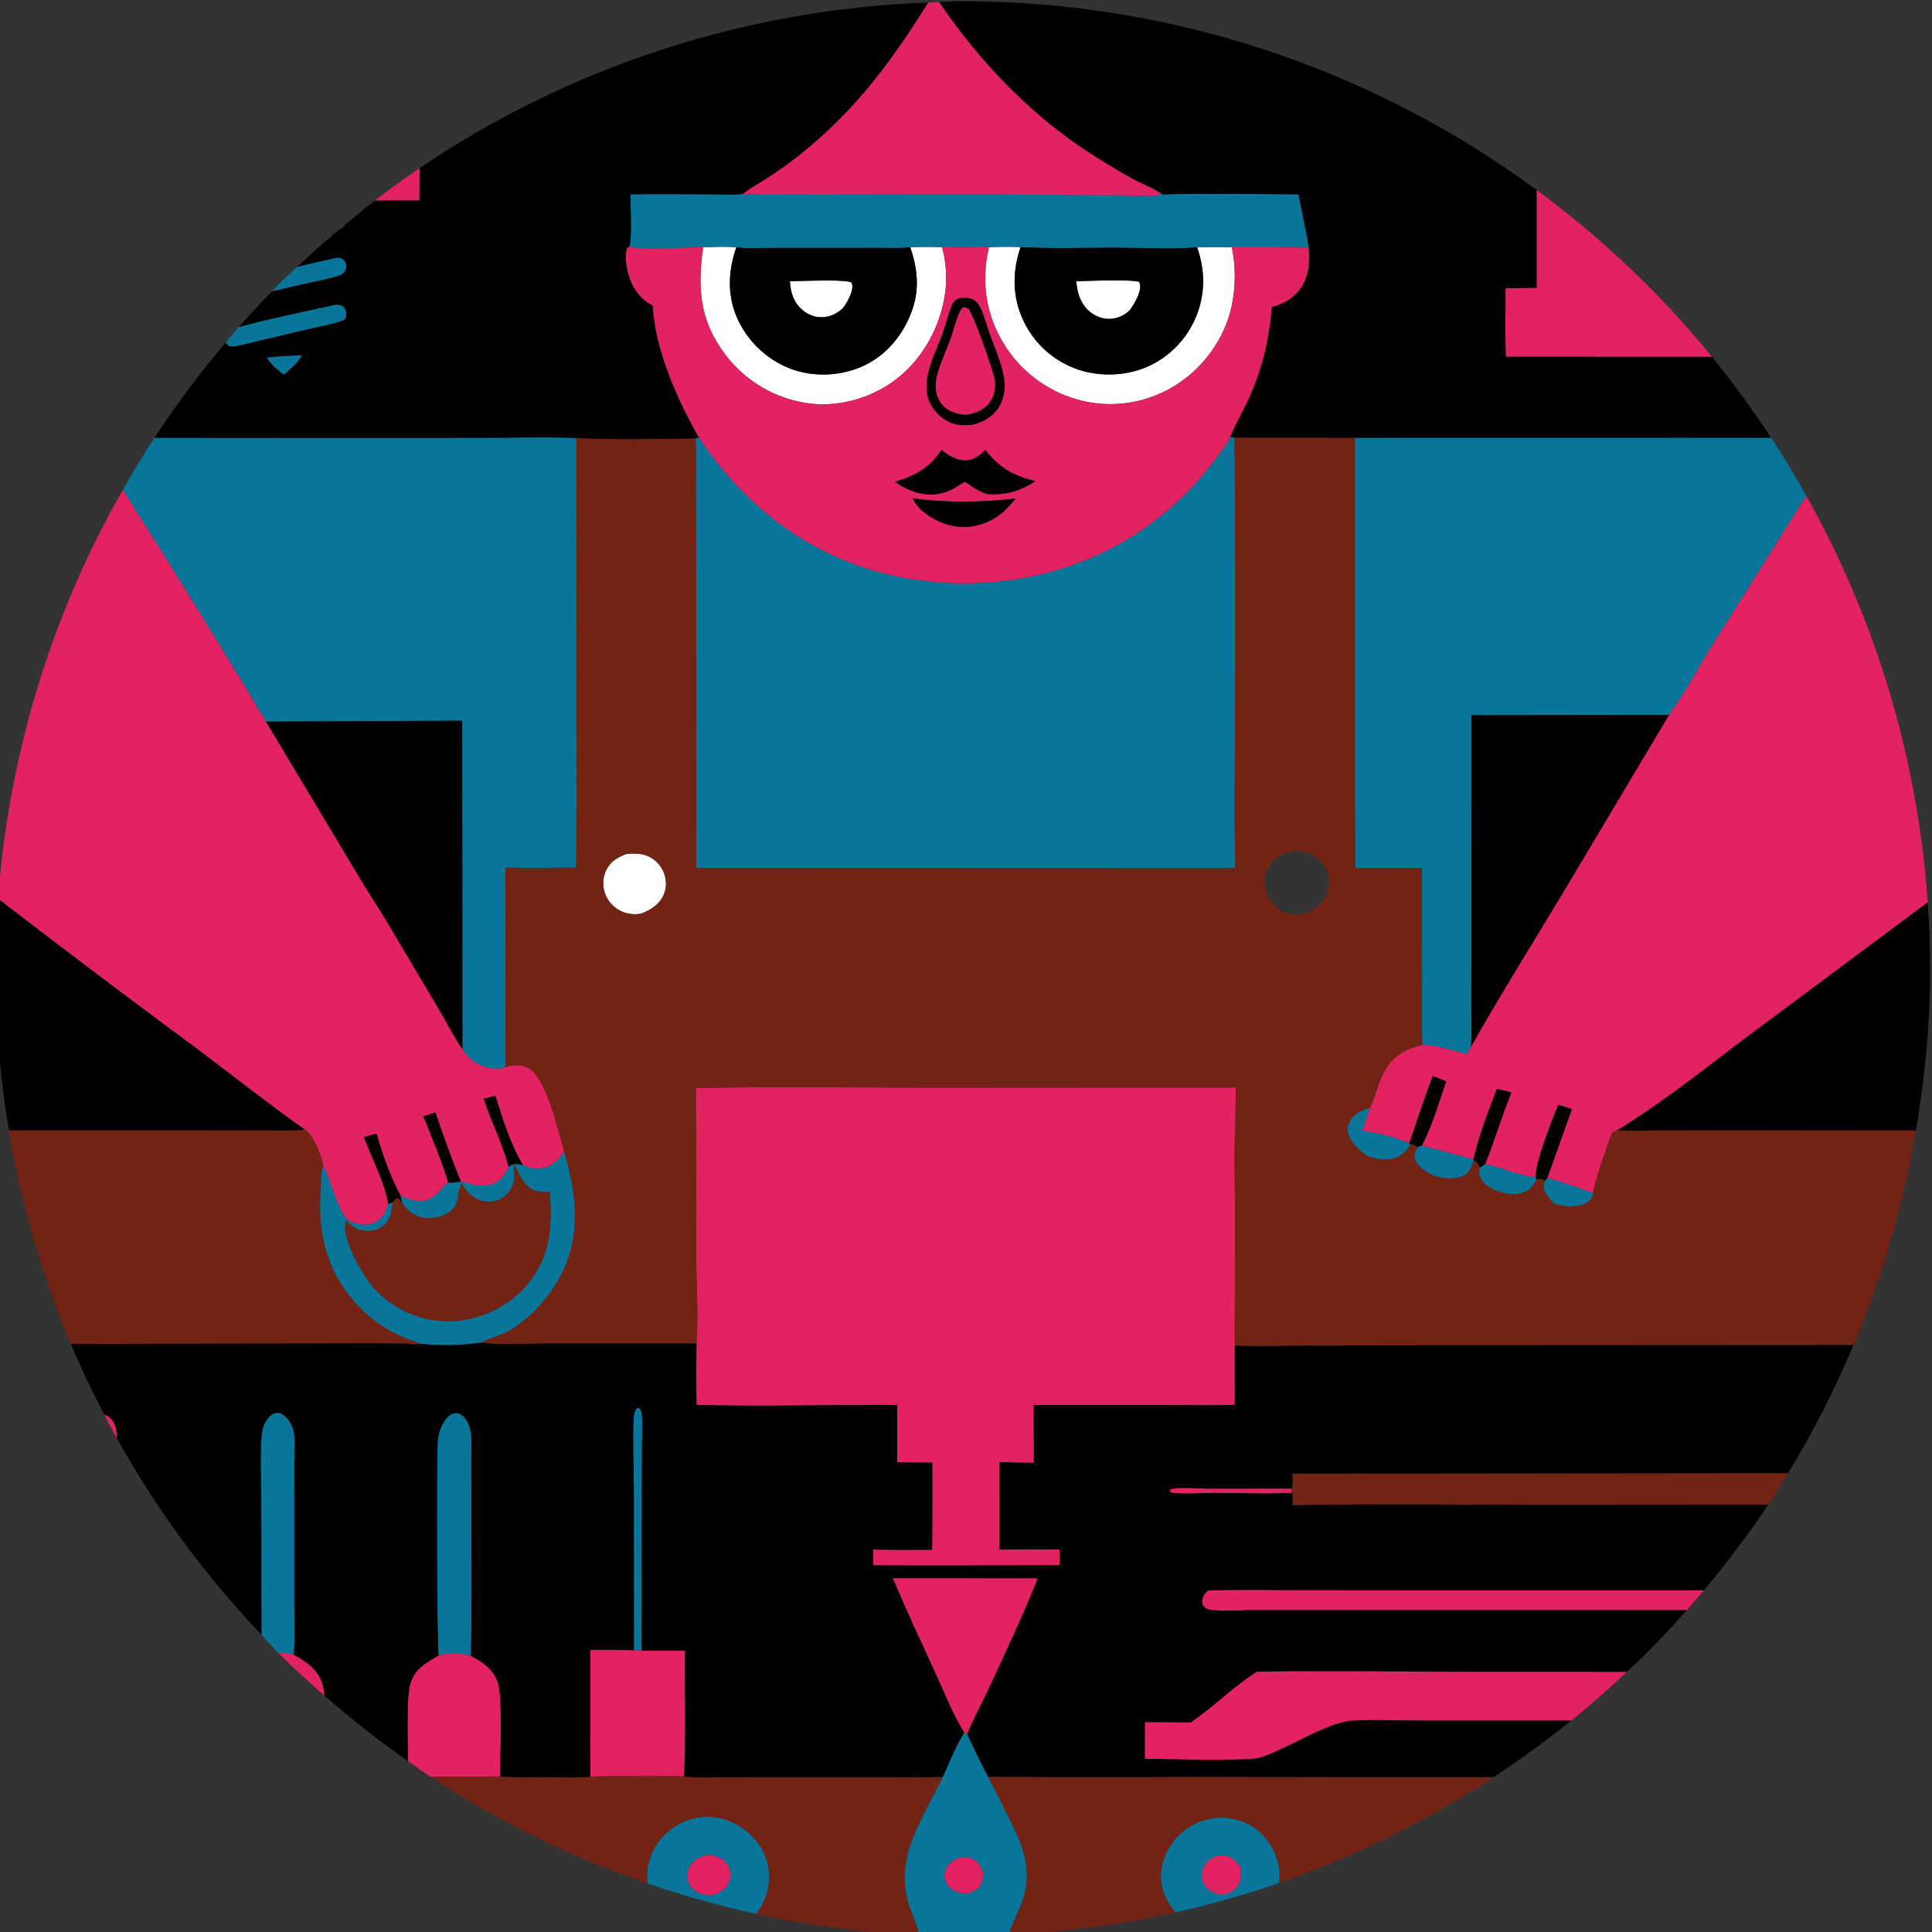
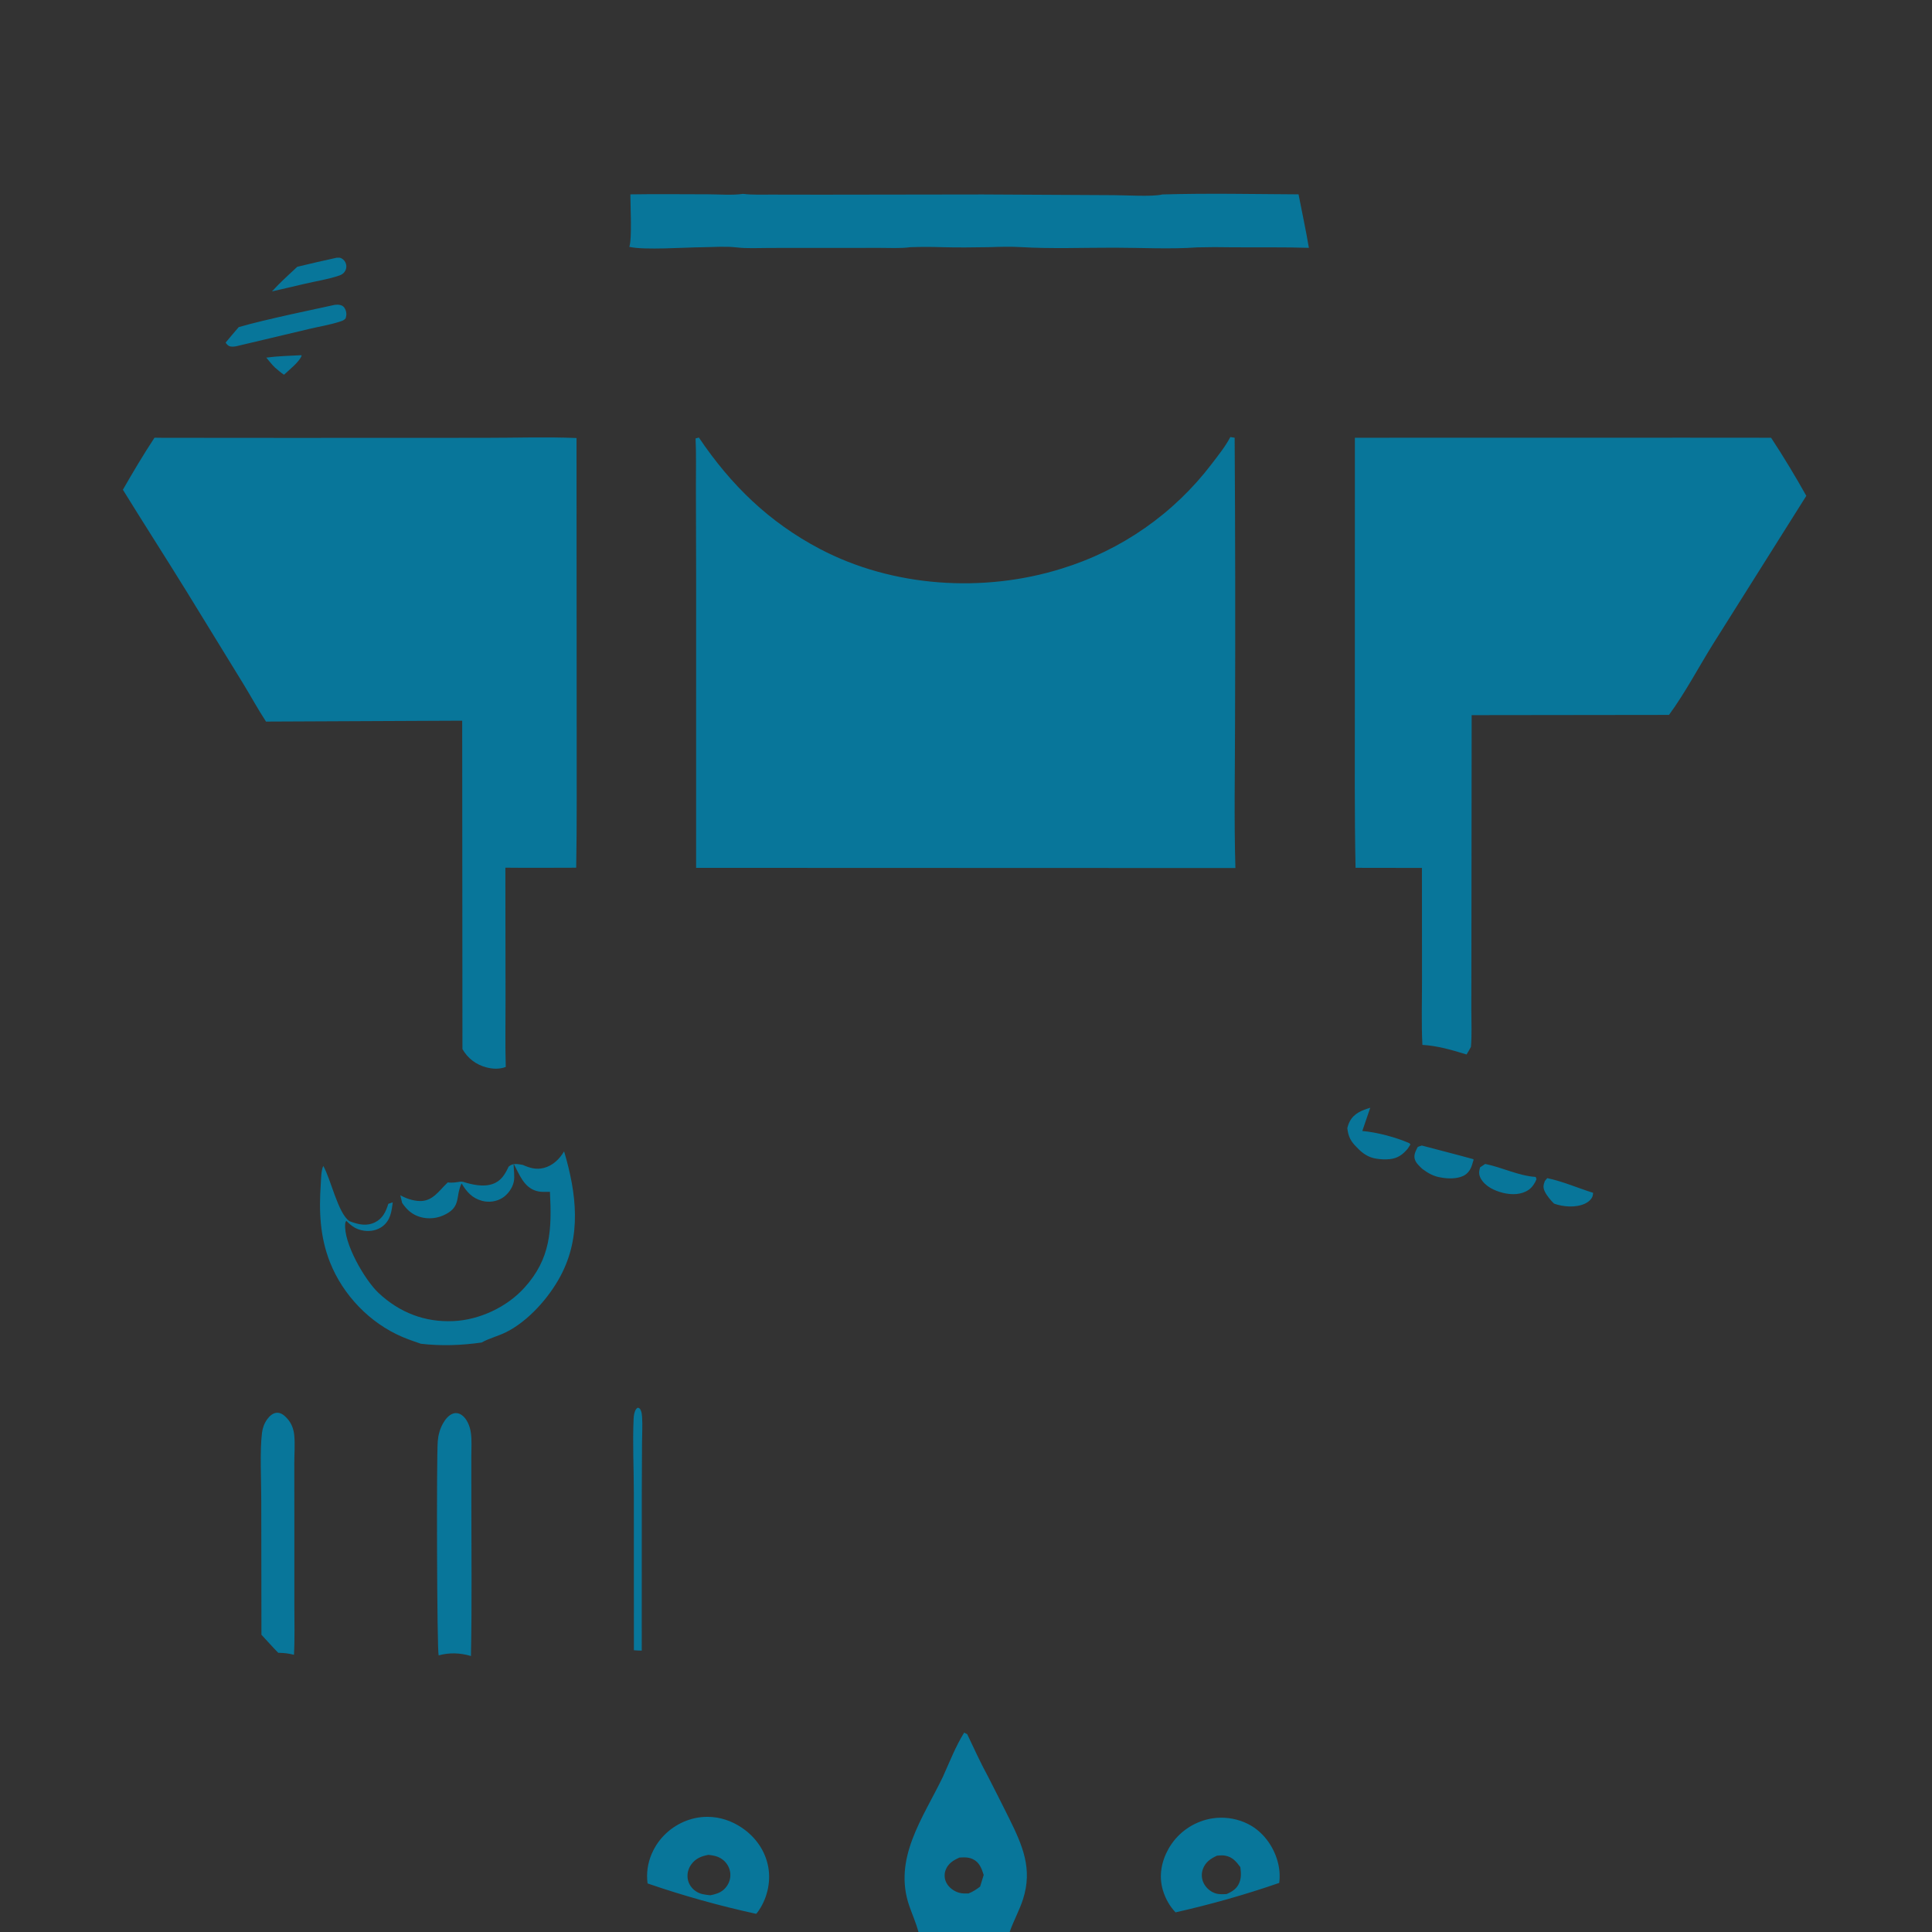
<svg xmlns="http://www.w3.org/2000/svg" xmlns:ns1="http://sodipodi.sourceforge.net/DTD/sodipodi-0.dtd" xmlns:ns2="http://www.inkscape.org/namespaces/inkscape" width="1024" height="1024" version="1.1" id="svg78" ns1:docname="naszywka jp cd.svg" ns2:version="1.3.2 (091e20e, 2023-11-25, custom)">
  <rect width="100%" height="100%" fill="#333333" stroke="none" />
  <defs id="defs78" />
  <ns1:namedview id="namedview78" pagecolor="#ffffff" bordercolor="#000000" borderopacity="0.25" ns2:showpageshadow="2" ns2:pageopacity="0.0" ns2:pagecheckerboard="0" ns2:deskcolor="#d1d1d1" ns2:zoom="0.37939453" ns2:cx="531.10939" ns2:cy="760.42214" ns2:window-width="1920" ns2:window-height="991" ns2:window-x="-9" ns2:window-y="-9" ns2:window-maximized="1" ns2:current-layer="svg78" />
  <g id="g915" ns2:label="bialy">
-     <path id="path906" style="fill:#fdfefd" d="M 532.547 130.793 C 529.743 130.82 526.939 130.912 524.146 131.008 C 519.894 149.258 522.378 166.715 532.363 182.764 C 532.952 183.706 533.563 184.633 534.197 185.545 C 534.832 186.457 535.491 187.353 536.17 188.232 C 536.849 189.112 537.55 189.972 538.271 190.816 C 538.994 191.661 539.735 192.488 540.498 193.295 C 541.261 194.102 542.045 194.89 542.848 195.658 C 543.65 196.427 544.471 197.176 545.311 197.904 C 546.15 198.632 547.006 199.339 547.881 200.023 C 548.756 200.709 549.647 201.372 550.555 202.014 C 551.462 202.654 552.384 203.272 553.322 203.867 C 554.261 204.462 555.215 205.032 556.182 205.58 C 557.148 206.127 558.126 206.651 559.119 207.15 C 560.112 207.65 561.117 208.124 562.133 208.572 C 563.149 209.022 564.176 209.446 565.213 209.844 C 566.25 210.242 567.298 210.614 568.354 210.961 C 569.409 211.307 570.474 211.627 571.545 211.92 C 572.617 212.213 573.695 212.479 574.779 212.719 C 575.825 212.945 576.875 213.146 577.93 213.32 C 578.985 213.494 580.043 213.643 581.105 213.766 C 582.167 213.888 583.233 213.983 584.301 214.053 C 585.368 214.122 586.437 214.166 587.506 214.182 C 588.575 214.198 589.644 214.187 590.713 214.15 C 591.782 214.114 592.847 214.052 593.912 213.963 C 594.978 213.874 596.042 213.757 597.102 213.615 C 598.162 213.473 599.218 213.303 600.27 213.109 C 601.321 212.915 602.366 212.695 603.406 212.449 C 604.447 212.203 605.482 211.93 606.51 211.633 C 607.537 211.335 608.555 211.012 609.566 210.664 C 610.577 210.316 611.579 209.944 612.572 209.547 C 613.565 209.149 614.548 208.727 615.52 208.281 C 616.492 207.835 617.452 207.363 618.4 206.869 C 619.349 206.376 620.284 205.859 621.207 205.318 C 622.13 204.778 623.038 204.216 623.934 203.631 C 638.254 194.438 649.238 178.996 652.795 162.312 C 654.943 152.233 655.042 141.171 652.887 131.072 C 646.762 130.942 640.638 130.957 634.514 131.117 C 635.474 133.911 636.224 136.677 636.756 139.43 C 636.757 139.434 636.759 139.438 636.76 139.441 L 636.76 139.443 C 636.76 139.444 636.76 139.446 636.76 139.447 C 637.291 142.203 637.602 144.946 637.678 147.695 C 637.753 150.446 637.594 153.202 637.188 155.979 C 636.781 158.755 636.126 161.554 635.211 164.391 C 634.958 165.168 634.684 165.938 634.393 166.701 C 634.101 167.465 633.792 168.223 633.463 168.971 C 633.134 169.719 632.787 170.459 632.422 171.189 C 632.057 171.921 631.673 172.643 631.271 173.355 C 630.871 174.067 630.454 174.77 630.018 175.461 C 629.582 176.152 629.128 176.833 628.658 177.502 C 628.189 178.171 627.704 178.827 627.203 179.473 C 626.701 180.117 626.184 180.749 625.65 181.369 C 625.117 181.988 624.569 182.595 624.006 183.188 C 623.443 183.78 622.865 184.358 622.273 184.922 C 621.681 185.486 621.076 186.034 620.457 186.568 C 619.838 187.102 619.207 187.62 618.562 188.123 C 617.918 188.626 617.262 189.113 616.594 189.584 C 615.925 190.054 615.246 190.507 614.555 190.943 C 613.864 191.38 613.161 191.799 612.449 192.201 C 611.738 192.603 611.018 192.989 610.287 193.355 C 607.357 194.833 604.234 195.99 601.002 196.828 C 597.77 197.667 594.429 198.187 591.068 198.391 C 587.708 198.595 584.327 198.484 581.012 198.059 C 577.697 197.633 574.448 196.893 571.352 195.844 C 570.58 195.582 569.815 195.302 569.057 195.002 C 568.299 194.702 567.551 194.384 566.809 194.047 C 566.067 193.71 565.333 193.353 564.609 192.98 C 563.885 192.607 563.17 192.217 562.465 191.809 C 561.76 191.401 561.065 190.974 560.381 190.531 C 559.697 190.089 559.025 189.63 558.363 189.154 C 557.702 188.678 557.053 188.186 556.416 187.678 L 556.414 187.678 C 555.777 187.17 555.154 186.646 554.543 186.107 C 553.932 185.569 553.334 185.016 552.75 184.447 C 552.167 183.879 551.598 183.296 551.043 182.699 C 550.488 182.103 549.947 181.494 549.422 180.871 C 548.897 180.248 548.388 179.613 547.895 178.965 C 547.401 178.316 546.924 177.656 546.463 176.984 C 546.002 176.312 545.556 175.63 545.129 174.936 C 544.702 174.242 544.291 173.538 543.898 172.824 C 543.506 172.11 543.132 171.387 542.775 170.654 C 541.211 167.469 540.028 164.229 539.205 160.951 C 538.382 157.674 537.921 154.359 537.797 151.027 C 537.673 147.695 537.888 144.345 538.42 140.996 C 538.952 137.647 539.802 134.298 540.947 130.969 C 538.156 130.805 535.351 130.766 532.547 130.793 z M 381.465 130.807 C 378.505 130.855 375.54 130.992 372.66 131.039 C 369.614 152.917 370.693 169.852 384.588 188.193 C 385.249 189.058 385.929 189.906 386.631 190.738 C 387.332 191.57 388.055 192.384 388.797 193.18 C 389.539 193.976 390.299 194.755 391.078 195.514 C 391.858 196.273 392.657 197.012 393.473 197.732 C 394.289 198.452 395.121 199.151 395.971 199.83 C 396.821 200.509 397.688 201.167 398.57 201.805 C 399.453 202.441 400.35 203.056 401.262 203.648 C 402.174 204.242 403.101 204.812 404.041 205.359 C 404.982 205.907 405.934 206.433 406.9 206.934 C 407.866 207.435 408.845 207.911 409.834 208.363 C 410.823 208.817 411.822 209.246 412.832 209.65 C 413.843 210.054 414.864 210.434 415.893 210.789 C 416.921 211.143 417.959 211.471 419.004 211.775 C 420.049 212.079 421.1 212.357 422.158 212.609 C 423.217 212.861 424.28 213.087 425.35 213.287 C 426.42 213.488 427.494 213.663 428.572 213.811 C 445.02 215.926 462.212 210.92 475.283 200.789 C 489.628 189.671 499.022 171.964 501.105 153.975 C 501.969 146.519 501.349 138.236 499.305 131.016 C 493.697 130.822 488.09 130.823 482.482 131.02 C 483.367 133.7 484.12 136.35 484.695 138.99 C 485.271 141.631 485.669 144.262 485.848 146.898 C 486.026 149.535 485.984 152.178 485.678 154.848 C 485.372 157.517 484.802 160.213 483.924 162.951 C 482.899 166.146 481.585 169.261 480 172.23 C 478.415 175.2 476.561 178.024 474.455 180.639 C 472.349 183.254 469.993 185.658 467.404 187.787 C 464.817 189.916 461.998 191.771 458.967 193.285 C 456.035 194.75 452.931 195.912 449.729 196.764 C 446.526 197.616 443.225 198.158 439.904 198.385 C 436.583 198.612 433.241 198.522 429.953 198.111 C 426.665 197.701 423.431 196.969 420.328 195.908 C 417.224 194.847 414.23 193.451 411.396 191.771 C 408.563 190.092 405.888 188.128 403.422 185.928 C 400.956 183.728 398.698 181.292 396.697 178.672 C 394.697 176.051 392.954 173.246 391.516 170.305 C 389.958 167.117 388.818 163.896 388.055 160.652 C 387.291 157.409 386.903 154.141 386.852 150.861 C 386.8 147.582 387.085 144.291 387.664 140.996 C 388.243 137.701 389.117 134.403 390.244 131.113 C 387.38 130.8 384.425 130.759 381.465 130.807 z M 590.652 148.611 C 582.581 148.629 573.344 148.976 570.465 149.062 C 570.83 155.099 572.713 160.998 577.445 165.047 C 580.735 167.863 585.147 169.446 589.492 168.941 C 593.223 168.507 596.161 166.897 598.865 164.357 C 601.069 161.327 604.855 155.025 604.285 151.117 C 604.162 150.274 604.092 150.171 603.83 149.445 C 602.503 148.783 596.93 148.598 590.652 148.611 z M 438.482 148.67 C 430.76 148.671 421.902 149.057 418.664 149.018 C 418.988 155.009 420.552 160.146 425.236 164.252 C 428.396 167.022 432.501 168.48 436.709 168.096 C 440.651 167.735 443.831 165.99 446.73 163.383 C 448.908 160.567 452.172 154.86 451.727 151.104 C 451.661 150.546 451.483 150.228 451.266 149.746 C 449.808 148.901 444.489 148.669 438.482 148.67 z M 336.547 452.412 C 335.147 452.39 333.721 452.471 332.242 452.568 C 329.883 453.379 327.741 454.348 325.898 455.695 C 324.977 456.369 324.132 457.138 323.371 458.027 C 322.61 458.917 321.933 459.927 321.354 461.086 C 321.114 461.575 320.902 462.074 320.713 462.584 C 320.524 463.095 320.362 463.614 320.227 464.141 C 320.091 464.668 319.982 465.2 319.9 465.738 C 319.818 466.276 319.764 466.816 319.738 467.359 C 319.712 467.903 319.712 468.447 319.74 468.99 C 319.77 469.534 319.826 470.074 319.91 470.611 C 319.993 471.149 320.105 471.681 320.244 472.207 C 320.382 472.734 320.546 473.252 320.736 473.762 C 320.925 474.269 321.139 474.765 321.377 475.252 C 321.615 475.739 321.875 476.213 322.16 476.674 C 322.445 477.134 322.751 477.579 323.08 478.01 C 323.408 478.44 323.759 478.854 324.129 479.25 C 324.498 479.646 324.885 480.023 325.291 480.381 C 325.698 480.739 326.121 481.077 326.561 481.393 C 327.001 481.709 327.455 482.002 327.924 482.273 C 328.392 482.544 328.874 482.792 329.367 483.016 C 329.78 483.202 330.199 483.37 330.625 483.523 C 331.051 483.677 331.483 483.814 331.92 483.934 C 332.357 484.053 332.798 484.154 333.242 484.238 C 333.687 484.323 334.134 484.39 334.584 484.439 C 335.034 484.489 335.485 484.519 335.938 484.533 C 336.39 484.547 336.843 484.543 337.295 484.521 C 337.748 484.499 338.198 484.46 338.646 484.402 C 339.096 484.346 339.543 484.272 339.986 484.18 C 342.499 483.202 344.863 482.022 346.885 480.445 C 347.896 479.657 348.821 478.769 349.637 477.758 C 350.452 476.747 351.157 475.614 351.729 474.332 C 352.549 472.49 352.959 470.522 352.982 468.547 C 353.006 466.572 352.643 464.59 351.918 462.719 C 351.732 462.226 351.522 461.743 351.289 461.271 C 351.055 460.8 350.799 460.341 350.52 459.895 C 350.24 459.449 349.939 459.018 349.617 458.602 C 349.295 458.186 348.954 457.785 348.592 457.402 C 348.23 457.02 347.849 456.657 347.451 456.312 C 347.053 455.967 346.64 455.643 346.211 455.34 C 345.781 455.036 345.337 454.753 344.879 454.494 C 344.421 454.235 343.952 453.998 343.471 453.785 C 341.145 452.771 338.88 452.449 336.547 452.412 z " />
-   </g>
+     </g>
  <g id="g911" ns2:label="niebieski">
    <path id="path910" style="fill:#08769a" d="M 652.178 102.719 C 640.139 102.662 628.102 102.711 616.115 103.057 C 613.455 103.713 608.574 103.813 603.582 103.746 C 598.59 103.679 593.487 103.447 590.381 103.438 L 520.977 103.066 L 435.17 103.188 L 408.973 103.145 C 403.987 103.115 398.77 103.368 393.824 102.754 C 390.903 103.174 387.792 103.232 384.668 103.186 C 381.544 103.139 378.407 102.986 375.434 102.986 C 361.671 102.986 347.872 102.784 334.113 103.023 C 334.113 105.358 334.289 110.383 334.363 115.57 C 334.377 116.483 334.385 116.99 334.391 117.904 C 334.407 120.604 334.392 123.251 334.275 125.486 C 334.151 127.878 333.924 129.802 333.543 130.824 C 341.382 132.706 363.458 131.063 372.66 131.039 C 378.42 130.945 384.516 130.486 390.244 131.113 C 396.001 131.803 402.118 131.418 407.93 131.414 L 437.902 131.404 L 466.297 131.379 C 471.582 131.371 477.239 131.726 482.482 131.02 C 488.09 130.823 493.697 130.822 499.305 131.016 C 507.594 131.247 515.858 131.142 524.146 131.008 C 529.731 130.817 535.364 130.641 540.947 130.969 C 557.428 131.926 574.307 131.251 590.82 131.277 C 605.219 131.3 620.162 132.145 634.514 131.117 C 640.638 130.957 646.762 130.942 652.887 131.072 C 666.482 131.178 680.152 130.936 693.734 131.359 C 692.155 121.89 690.069 112.441 688.254 103.008 C 676.258 102.936 664.217 102.775 652.178 102.719 z M 179.666 136.57 C 179.257 136.56 178.835 136.611 178.355 136.621 C 171.397 138.097 164.481 139.758 157.561 141.404 C 154.208 144.53 150.822 147.612 147.568 150.865 C 146.402 152.032 145.32 153.265 144.166 154.441 C 150.034 153.127 155.885 151.734 161.711 150.377 C 167.631 148.998 174.184 147.996 179.908 146.004 C 180.896 145.661 181.756 145.155 182.434 144.338 C 182.56 144.187 182.676 144.029 182.783 143.863 C 182.89 143.697 182.986 143.525 183.072 143.348 C 183.158 143.171 183.234 142.989 183.299 142.803 C 183.363 142.616 183.416 142.427 183.457 142.234 C 183.498 142.042 183.528 141.846 183.545 141.65 C 183.562 141.454 183.569 141.257 183.562 141.061 C 183.556 140.863 183.538 140.667 183.508 140.473 C 183.478 140.278 183.436 140.086 183.383 139.896 C 183.009 138.556 182.14 137.525 180.912 136.881 C 180.473 136.65 180.076 136.58 179.666 136.57 z M 178.932 161.494 C 178.397 161.485 177.857 161.532 177.279 161.604 C 170.607 163.109 140.12 169.352 126.523 173.385 C 124.147 176.065 121.909 178.844 119.594 181.568 C 120.036 182.324 120.68 183.032 121.381 183.371 C 122.495 183.91 123.936 183.734 125.104 183.543 L 163.941 174.332 C 169.237 173.065 175.022 172.155 180.172 170.455 C 181.414 170.045 182.386 169.763 183.213 168.693 C 183.752 166.929 183.725 165.388 182.883 163.723 C 182.362 162.692 181.707 162.032 180.559 161.721 C 179.996 161.568 179.466 161.503 178.932 161.494 z M 159.602 188.262 C 153.468 188.598 147.228 188.711 141.141 189.549 C 142.657 191.341 144.124 193.296 145.832 194.904 C 147.36 196.169 148.868 197.532 150.525 198.623 C 153.202 196.096 158.713 191.8 159.904 188.439 L 159.602 188.262 z M 652.1 231.645 C 650.789 234.146 649.187 236.568 647.484 238.928 C 645.782 241.287 643.98 243.583 642.271 245.83 C 641.027 247.466 639.752 249.077 638.445 250.664 C 637.138 252.251 635.8 253.811 634.432 255.346 C 633.064 256.88 631.667 258.387 630.24 259.867 C 628.814 261.347 627.36 262.799 625.877 264.223 C 624.394 265.647 622.883 267.042 621.346 268.406 C 619.809 269.771 618.246 271.104 616.656 272.408 C 615.067 273.712 613.453 274.986 611.814 276.227 C 610.176 277.468 608.513 278.677 606.828 279.854 C 605.142 281.03 603.435 282.173 601.705 283.283 C 599.975 284.393 598.223 285.47 596.451 286.512 C 594.679 287.553 592.887 288.559 591.076 289.531 C 589.265 290.503 587.436 291.44 585.588 292.342 C 583.741 293.242 581.875 294.107 579.994 294.936 C 578.113 295.764 576.217 296.556 574.305 297.311 C 572.393 298.065 570.466 298.783 568.525 299.463 C 566.585 300.142 564.635 300.783 562.67 301.387 C 557.48 303.007 552.189 304.376 546.826 305.492 C 541.464 306.608 536.03 307.471 530.557 308.078 C 525.084 308.685 519.57 309.037 514.049 309.131 C 508.527 309.225 502.998 309.061 497.49 308.637 C 491.983 308.212 486.498 307.527 481.066 306.58 C 475.647 305.635 470.283 304.427 465.002 302.957 C 464.996 302.955 464.989 302.955 464.982 302.953 C 464.976 302.951 464.971 302.951 464.965 302.949 C 464.957 302.947 464.949 302.943 464.941 302.941 C 464.934 302.939 464.927 302.938 464.92 302.936 C 459.642 301.464 454.447 299.728 449.369 297.727 C 444.277 295.72 439.301 293.446 434.471 290.902 C 431.104 289.129 427.842 287.271 424.68 285.326 C 421.518 283.382 418.454 281.352 415.482 279.236 L 415.48 279.236 C 412.508 277.12 409.63 274.918 406.834 272.631 C 404.039 270.344 401.328 267.972 398.695 265.514 C 393.431 260.597 388.478 255.338 383.785 249.738 C 379.092 244.138 374.658 238.197 370.428 231.914 L 368.662 232.379 C 369.081 241.009 368.815 249.765 368.848 258.408 L 368.967 306.443 L 368.953 459.975 L 654.791 460.072 C 654.408 447.155 654.354 434.199 654.398 421.24 C 654.443 408.281 654.587 395.319 654.598 382.393 C 654.782 332.265 654.713 282.127 654.389 232 L 652.1 231.645 z M 280.85 231.865 C 272.59 231.926 264.327 232.068 256.111 232.061 L 153.602 232.1 L 86.23 232.049 C 84.806 232.048 83.332 232.009 81.895 231.992 C 75.97 240.994 70.471 250.242 65.135 259.574 C 76.323 277.698 87.877 295.636 99.035 313.717 L 128.865 362.307 C 132.939 368.968 136.718 375.931 140.99 382.455 L 244.973 381.979 L 245.104 556.045 C 247.94 560.98 252.299 564.293 257.83 565.74 C 261.209 566.624 264.778 566.758 268.061 565.514 C 267.709 553.75 267.971 541.91 267.943 530.135 L 267.857 459.895 C 280.364 460.043 292.886 459.921 305.395 459.906 C 305.824 436.147 305.594 412.336 305.645 388.57 L 305.572 232.16 C 297.368 231.826 289.11 231.805 280.85 231.865 z M 894.061 231.982 L 718.115 232.014 L 718.094 373.797 C 718.111 402.495 717.874 431.269 718.473 459.961 L 753.652 460.016 L 753.693 518.979 C 753.701 524.772 753.607 530.588 753.584 536.4 C 753.561 542.213 753.609 548.023 753.896 553.809 C 761.763 554.245 769.8 556.556 777.305 558.9 C 778.092 557.565 778.908 556.243 779.627 554.871 C 780.189 548.392 779.825 541.62 779.836 535.102 L 779.887 497.646 L 780.008 379.041 L 884.607 378.914 C 893.32 367.018 900.397 353.4 908.232 340.889 L 957.381 262.801 C 951.515 252.344 945.314 242.062 938.715 232.016 L 894.061 231.982 z M 726.256 587.148 C 724.094 587.779 721.974 588.497 720.107 589.582 C 719.174 590.125 718.305 590.759 717.525 591.52 C 716.746 592.28 716.056 593.168 715.482 594.217 C 714.867 595.343 714.406 596.642 714.105 597.887 C 714.345 600.148 714.794 601.907 715.588 603.5 C 716.382 605.093 717.52 606.519 719.135 608.111 C 720.582 609.655 722.082 610.993 723.756 612.025 C 725.429 613.058 727.276 613.784 729.414 614.104 C 731.717 614.496 734.286 614.609 736.619 614.365 C 738.708 614.146 740.425 613.548 741.947 612.613 C 743.469 611.679 744.796 610.409 746.105 608.846 L 747.57 606.586 L 746.973 605.902 C 743.385 604.332 739.106 602.885 734.748 601.748 C 730.39 600.611 725.954 599.784 722.053 599.451 C 723.489 595.363 724.891 591.262 726.256 587.148 z M 753.604 607.156 C 752.918 607.397 751.921 607.605 751.344 608.027 C 750.824 609.1 750.271 610.144 749.949 611.225 C 749.628 612.305 749.538 613.421 749.945 614.639 C 750.273 615.619 750.89 616.49 751.604 617.293 C 752.317 618.096 753.125 618.831 753.838 619.535 C 755.36 620.67 756.888 621.679 758.516 622.471 C 760.144 623.263 761.872 623.837 763.795 624.107 C 765.581 624.455 767.659 624.639 769.707 624.545 C 771.755 624.451 773.774 624.079 775.443 623.314 C 776.608 622.78 777.56 622.007 778.324 621.072 C 779.088 620.137 779.663 619.041 780.072 617.859 L 780.998 614.852 L 780.941 614.4 C 771.863 611.882 762.707 609.585 753.604 607.156 z M 298.982 610.248 C 296.489 614.374 293.023 617.811 288.221 619.035 C 284.183 620.064 280.822 619.079 277.125 617.436 C 276.123 617.258 275.119 617.057 274.131 616.979 C 274.121 616.978 274.111 616.978 274.102 616.977 C 273.849 616.957 273.598 616.947 273.348 616.945 C 273.014 616.947 272.682 616.959 272.355 617.012 C 273.839 619.768 275.146 622.8 276.898 625.396 C 277.775 626.695 278.762 627.885 279.939 628.877 C 281.117 629.869 282.483 630.664 284.117 631.172 C 285.935 631.737 287.613 631.743 289.494 631.715 L 291.48 631.691 C 291.732 636.669 291.893 641.369 291.77 645.861 C 291.646 650.354 291.238 654.64 290.357 658.789 C 289.917 660.864 289.359 662.905 288.658 664.92 C 287.957 666.935 287.113 668.925 286.104 670.898 C 285.094 672.872 283.917 674.829 282.551 676.779 C 281.185 678.729 279.629 680.672 277.859 682.615 C 275.535 685.168 272.889 687.506 270.012 689.586 C 267.135 691.666 264.027 693.487 260.779 695.01 C 257.531 696.532 254.141 697.754 250.703 698.635 C 247.265 699.515 243.777 700.054 240.33 700.209 C 236.528 700.379 232.844 700.184 229.283 699.633 C 222.162 698.53 215.534 696.003 209.438 692.137 C 206.389 690.203 203.475 687.935 200.697 685.342 C 198.85 683.617 196.752 681.09 194.66 678.107 C 192.568 675.125 190.483 671.69 188.662 668.15 L 188.662 668.148 C 186.842 664.61 185.284 660.968 184.25 657.572 C 183.733 655.874 183.348 654.238 183.125 652.707 C 182.902 651.176 182.84 649.751 182.975 648.475 C 183.032 647.932 183.226 647.474 183.527 647.035 C 184.984 648.481 186.295 649.648 187.771 650.529 C 189.248 651.411 190.89 652.006 193.008 652.307 C 194.734 652.552 196.506 652.487 198.193 652.092 C 199.881 651.696 201.486 650.97 202.875 649.889 C 203.896 649.094 204.701 648.205 205.342 647.246 C 205.983 646.287 206.462 645.257 206.83 644.176 C 207.567 642.014 207.864 639.651 208.15 637.258 L 205.805 638.061 C 204.547 642.169 202.864 645.804 198.826 647.82 C 194.367 650.046 190.067 649.047 185.67 647.414 C 185.521 647.359 185.374 647.298 185.225 647.24 C 179.144 643.19 175.396 624.989 171.332 617.943 C 170.736 619.333 170.456 621.002 170.301 622.703 C 170.145 624.404 170.113 626.138 170.01 627.654 C 169.766 631.233 169.616 634.763 169.611 638.254 C 169.607 641.745 169.748 645.198 170.086 648.627 C 170.424 652.056 170.96 655.461 171.744 658.854 C 172.528 662.246 173.561 665.626 174.895 669.008 C 176.607 673.35 178.783 677.538 181.354 681.49 C 183.924 685.443 186.889 689.16 190.178 692.564 C 193.467 695.969 197.08 699.059 200.947 701.756 C 204.814 704.453 208.935 706.755 213.24 708.586 C 216.458 709.954 219.769 711.087 223.076 712.217 C 228.464 712.846 233.831 713.061 239.191 712.93 C 244.551 712.798 249.904 712.32 255.264 711.562 C 257.248 710.441 259.465 709.586 261.705 708.752 C 263.945 707.918 266.208 707.104 268.285 706.062 C 271.219 704.591 274.099 702.719 276.863 700.561 C 279.628 698.402 282.278 695.955 284.752 693.336 C 287.226 690.717 289.524 687.923 291.588 685.07 C 293.651 682.217 295.48 679.304 297.012 676.443 C 298.433 673.791 299.633 671.113 300.631 668.416 C 301.629 665.719 302.427 662.999 303.043 660.266 C 303.659 657.532 304.093 654.781 304.367 652.02 C 304.642 649.258 304.757 646.484 304.73 643.703 C 304.704 640.922 304.536 638.133 304.25 635.342 C 303.964 632.55 303.557 629.756 303.051 626.963 C 302.039 621.376 300.629 615.792 298.982 610.248 z M 272.355 617.012 C 272.302 616.913 272.253 616.805 272.199 616.707 C 272.199 616.814 272.212 616.927 272.213 617.035 C 272.26 617.026 272.308 617.02 272.355 617.012 z M 272.213 617.035 C 271.548 617.16 270.898 617.397 270.275 617.838 C 270.038 618.005 269.813 618.185 269.582 618.359 C 267.623 622.493 265.625 625.986 261.023 627.564 C 256.058 629.265 250.231 627.885 245.385 626.389 L 244.287 626.264 C 241.951 626.605 239.708 627.069 237.352 626.689 L 236.852 627.164 C 232.578 631.28 229.206 636.791 222.398 636.568 C 218.831 636.451 215.27 635.227 212.18 633.518 L 213.141 637.576 C 214.212 639.117 215.303 640.46 216.564 641.604 C 217.826 642.747 219.258 643.692 221.012 644.432 C 223.157 645.337 225.522 645.76 227.883 645.727 C 230.244 645.693 232.602 645.204 234.732 644.281 C 237.202 643.212 238.849 642.071 239.979 640.855 C 241.108 639.64 241.72 638.349 242.119 636.98 C 242.518 635.612 242.705 634.167 242.982 632.641 C 243.26 631.115 243.629 629.508 244.395 627.818 C 244.479 627.633 244.59 627.463 244.689 627.285 C 245.989 629.49 247.403 631.447 249.139 633.023 C 250.006 633.811 250.954 634.503 252.008 635.084 C 253.062 635.665 254.222 636.134 255.514 636.475 C 257.329 636.953 259.248 637.056 261.111 636.787 C 262.975 636.518 264.782 635.876 266.369 634.861 C 267.773 633.963 269.088 632.662 270.137 631.176 C 271.185 629.689 271.967 628.017 272.307 626.379 C 272.614 624.897 272.6 623.323 272.504 621.738 C 272.408 620.154 272.23 618.558 272.213 617.035 z M 787.178 616.914 L 784.453 618.742 C 784.146 619.85 783.954 620.802 783.984 621.738 C 784.015 622.674 784.269 623.595 784.852 624.639 C 785.439 625.689 786.191 626.623 787.061 627.449 C 787.93 628.276 788.916 628.995 789.969 629.617 C 792.074 630.861 794.446 631.714 796.691 632.258 C 798.927 632.799 801.328 633.068 803.66 632.863 C 804.826 632.761 805.975 632.54 807.078 632.176 C 808.181 631.812 809.239 631.305 810.221 630.629 C 811.136 630 811.98 629.112 812.691 628.125 C 813.403 627.138 813.983 626.051 814.369 625.023 L 813.953 623.795 C 811.696 623.658 809.449 623.27 807.211 622.738 L 807.209 622.738 C 804.971 622.206 802.742 621.529 800.516 620.814 C 796.063 619.385 791.627 617.801 787.178 616.914 z M 820.062 624.436 L 818.805 625.939 C 818.401 627.036 818.134 627.885 818.1 628.736 C 818.065 629.587 818.264 630.441 818.787 631.545 C 819.835 633.753 821.925 636.207 823.662 637.939 C 826.137 638.817 829.001 639.385 831.861 639.453 C 833.291 639.487 834.721 639.395 836.1 639.156 C 837.478 638.917 838.806 638.53 840.035 637.971 C 840.856 637.597 841.725 637.045 842.463 636.365 C 843.201 635.685 843.807 634.878 844.104 633.99 C 844.295 633.415 844.319 632.805 844.371 632.209 C 840.283 630.927 836.316 629.429 832.316 628.029 C 828.316 626.629 824.283 625.327 820.062 624.436 z M 338.113 746.09 C 337.734 746.301 337.509 746.385 337.217 746.768 C 336.206 748.099 335.904 750.313 335.83 751.924 C 335.242 764.842 335.939 778.192 335.947 791.158 L 335.98 874.654 C 337.364 874.751 338.749 874.889 340.137 874.859 L 340.16 791.84 L 340.285 764.818 C 340.308 760.243 340.609 755.504 340.318 750.951 C 340.245 749.795 340.088 748.557 339.605 747.492 C 339.164 746.521 339.139 746.516 338.113 746.09 z M 146.754 748.789 C 144.584 748.909 142.832 750.57 141.627 752.234 C 140.068 754.386 139.197 756.786 138.865 759.406 C 137.646 769 138.507 785.245 138.477 795.496 L 138.568 866.449 C 141.575 869.618 144.39 872.934 147.486 876.031 C 147.727 876.028 147.968 876.021 148.209 876.023 C 148.267 876.024 148.323 876.046 148.381 876.047 C 150.877 876.093 153.378 876.449 155.807 877.068 C 156.292 868.378 156.007 859.574 156.014 850.869 L 156.016 805.502 L 155.986 775.51 C 155.993 770.631 156.415 765.549 155.957 760.701 C 155.654 757.493 154.512 754.416 152.361 751.988 C 150.942 750.384 149.059 748.661 146.754 748.789 z M 241.516 748.971 C 241.136 748.982 240.75 749.04 240.365 749.148 C 237.846 749.856 235.879 752.451 234.689 754.639 C 233.117 757.53 232.265 760.665 232.016 763.939 C 231.307 773.236 231.591 874.371 232.49 877.387 C 233.928 876.991 235.36 876.708 236.789 876.533 C 238.218 876.359 239.643 876.291 241.066 876.326 C 242.49 876.361 243.913 876.498 245.336 876.73 C 246.759 876.963 248.183 877.292 249.609 877.711 C 250.177 850.619 249.826 823.384 249.83 796.279 L 249.814 771.932 C 249.808 767.765 250.165 763.215 249.527 759.113 C 249.024 755.883 247.5 751.935 244.717 749.99 C 243.755 749.318 242.655 748.937 241.516 748.971 z M 511.018 918.33 C 506.514 925.587 503.254 933.971 499.752 941.748 C 489.196 963.65 473.125 985.15 482.021 1010.4 C 483.609 1014.91 485.576 1019.39 486.828 1024 L 535.145 1024 C 537.168 1018.1 540.313 1012.58 542.225 1006.6 C 547.383 990.468 541.999 978.227 534.887 963.805 C 531.215 956.407 527.491 949.035 523.717 941.689 C 519.707 934.357 516.242 926.702 512.645 919.16 L 511.018 918.33 z M 375.033 962.963 C 372.891 962.955 370.723 963.168 368.547 963.613 C 368.022 963.726 367.5 963.852 366.98 963.99 C 366.461 964.128 365.945 964.278 365.434 964.441 C 364.922 964.605 364.413 964.782 363.91 964.971 C 363.407 965.159 362.911 965.359 362.418 965.572 C 361.925 965.785 361.435 966.011 360.953 966.248 C 360.471 966.485 359.995 966.733 359.525 966.994 C 359.055 967.255 358.593 967.527 358.137 967.811 C 357.68 968.094 357.229 968.388 356.787 968.693 C 356.346 968.999 355.913 969.314 355.486 969.641 C 355.06 969.968 354.642 970.305 354.232 970.652 C 353.822 971 353.421 971.357 353.029 971.725 C 352.637 972.092 352.254 972.469 351.881 972.855 C 351.508 973.241 351.142 973.635 350.787 974.039 C 350.433 974.443 350.09 974.857 349.756 975.277 C 349.422 975.699 349.098 976.128 348.785 976.564 C 348.472 977.001 348.172 977.444 347.881 977.896 C 346.923 979.395 346.101 980.962 345.412 982.576 C 345.394 982.619 345.376 982.662 345.357 982.705 C 343.293 987.605 342.501 992.952 343.234 998.264 C 362.055 1004.746 381.268 1010.11 400.779 1014.373 C 401.014 1014.086 401.294 1013.838 401.514 1013.539 C 402.741 1011.869 403.803 1010.056 404.682 1008.148 C 405.56 1006.24 406.257 1004.237 406.754 1002.188 C 407.251 1000.138 407.549 998.043 407.633 995.949 C 407.716 993.856 407.584 991.765 407.221 989.725 C 406.83 987.532 406.215 985.43 405.396 983.436 C 404.578 981.441 403.557 979.553 402.355 977.783 C 401.154 976.014 399.772 974.363 398.232 972.846 C 396.692 971.329 394.994 969.946 393.16 968.709 C 390.41 966.854 387.486 965.423 384.445 964.453 C 381.405 963.483 378.247 962.974 375.033 962.963 z M 646.854 963.422 C 644.252 963.459 641.663 963.814 639.18 964.498 C 638.66 964.638 638.145 964.791 637.633 964.957 C 637.121 965.122 636.613 965.302 636.109 965.492 C 635.607 965.684 635.11 965.886 634.617 966.102 C 634.125 966.317 633.638 966.545 633.156 966.785 C 632.674 967.024 632.199 967.276 631.73 967.539 C 631.261 967.802 630.799 968.077 630.344 968.363 C 629.888 968.649 629.439 968.947 628.998 969.256 C 628.557 969.564 628.126 969.883 627.701 970.213 C 627.277 970.543 626.859 970.884 626.451 971.234 C 626.043 971.585 625.646 971.946 625.256 972.316 C 624.866 972.686 624.484 973.066 624.113 973.455 C 623.742 973.844 623.381 974.243 623.029 974.65 C 622.678 975.058 622.338 975.472 622.008 975.896 C 621.676 976.321 621.356 976.753 621.047 977.193 C 620.738 977.633 620.44 978.08 620.152 978.535 C 619.865 978.99 619.588 979.453 619.324 979.922 C 615.563 986.654 614.099 994.329 616.357 1001.85 C 617.827 1006.744 620.136 1010.484 623.066 1013.592 C 641.68 1009.39 660.024 1004.211 678 997.984 C 678.013 997.885 678.031 997.785 678.043 997.686 C 678.099 997.212 678.142 996.738 678.174 996.262 C 678.206 995.786 678.224 995.309 678.232 994.832 C 678.24 994.355 678.239 993.878 678.223 993.4 C 678.207 992.924 678.179 992.448 678.139 991.973 C 678.099 991.497 678.046 991.023 677.982 990.551 C 677.919 990.078 677.845 989.608 677.758 989.139 C 677.671 988.67 677.572 988.202 677.461 987.738 C 675.545 979.636 670.427 972.017 663.234 967.715 C 658.364 964.803 652.578 963.34 646.854 963.422 z M 375.484 983.105 C 376.666 983.243 377.801 983.399 378.898 983.678 C 379.996 983.957 381.054 984.359 382.086 984.992 C 382.391 985.176 382.686 985.376 382.971 985.59 C 383.256 985.804 383.53 986.031 383.791 986.273 C 384.053 986.516 384.302 986.77 384.537 987.037 C 384.772 987.305 384.993 987.585 385.199 987.875 C 385.406 988.166 385.597 988.465 385.773 988.775 C 385.949 989.085 386.111 989.404 386.254 989.73 C 386.397 990.057 386.523 990.389 386.633 990.729 C 386.741 991.068 386.832 991.413 386.906 991.762 C 386.972 992.089 387.023 992.419 387.057 992.752 C 387.091 993.085 387.108 993.418 387.109 993.752 C 387.11 994.086 387.094 994.419 387.062 994.752 C 387.031 995.085 386.985 995.414 386.92 995.742 C 386.856 996.07 386.776 996.394 386.68 996.715 C 386.584 997.035 386.472 997.349 386.346 997.658 C 386.219 997.967 386.077 998.269 385.92 998.564 C 385.763 998.86 385.593 999.147 385.408 999.426 C 384.294 1001.113 383.007 1002.201 381.527 1002.961 C 380.048 1003.721 378.376 1004.154 376.49 1004.529 C 375.097 1004.384 373.761 1004.256 372.477 1003.959 C 371.192 1003.661 369.957 1003.194 368.764 1002.369 C 367.652 1001.604 366.703 1000.652 365.975 999.557 C 365.246 998.462 364.74 997.224 364.516 995.887 C 364.462 995.553 364.425 995.217 364.404 994.879 C 364.384 994.541 364.382 994.201 364.395 993.863 C 364.408 993.525 364.438 993.189 364.484 992.854 C 364.531 992.519 364.595 992.187 364.674 991.857 C 364.753 991.529 364.848 991.206 364.959 990.887 C 365.07 990.567 365.197 990.253 365.34 989.945 C 365.483 989.639 365.64 989.34 365.812 989.049 C 365.985 988.758 366.171 988.476 366.371 988.203 C 367.525 986.6 368.866 985.498 370.387 984.711 C 371.908 983.924 373.61 983.451 375.484 983.105 z M 647.73 983.387 C 648.271 983.392 648.81 983.432 649.35 983.527 C 651.261 983.866 652.732 984.646 653.998 985.713 C 655.264 986.779 656.323 988.133 657.41 989.619 C 657.595 991.106 657.74 992.519 657.688 993.912 C 657.635 995.306 657.387 996.68 656.783 998.092 C 656.14 999.596 655.2 1000.738 654.057 1001.656 C 652.914 1002.575 651.568 1003.271 650.115 1003.881 C 648.418 1003.981 646.446 1004.07 644.789 1003.67 C 643.394 1003.335 642.039 1002.625 640.869 1001.682 C 639.7 1000.738 638.716 999.56 638.064 998.289 C 637.91 997.995 637.772 997.693 637.65 997.385 C 637.528 997.076 637.421 996.761 637.332 996.441 C 637.243 996.122 637.171 995.8 637.115 995.473 C 637.06 995.145 637.023 994.816 637.002 994.484 C 636.981 994.153 636.976 993.822 636.99 993.49 C 637.004 993.158 637.036 992.828 637.084 992.5 C 637.133 992.171 637.199 991.847 637.281 991.525 C 637.363 991.204 637.462 990.888 637.578 990.576 C 638.244 988.774 639.265 987.4 640.541 986.285 C 641.817 985.17 643.346 984.315 645.025 983.551 C 645.927 983.467 646.83 983.378 647.73 983.387 z M 510.617 984.455 C 510.844 984.451 511.069 984.451 511.293 984.455 C 512.784 984.483 514.217 984.706 515.689 985.42 C 516.557 985.841 517.278 986.359 517.889 986.953 C 518.499 987.547 519 988.218 519.426 988.941 C 520.278 990.389 520.832 992.051 521.377 993.758 L 519.486 999.93 C 517.472 1001.46 515.713 1002.65 513.322 1003.57 C 511.649 1003.59 509.933 1003.659 508.312 1003.189 C 506.925 1002.779 505.564 1002.092 504.387 1001.18 C 503.21 1000.267 502.217 999.129 501.564 997.818 C 501.434 997.562 501.316 997.298 501.213 997.029 C 501.11 996.761 501.022 996.489 500.947 996.211 C 500.873 995.933 500.813 995.65 500.768 995.365 C 500.723 995.081 500.693 994.797 500.678 994.51 C 500.662 994.222 500.662 993.934 500.678 993.646 C 500.692 993.359 500.721 993.072 500.766 992.787 C 500.811 992.503 500.871 992.223 500.945 991.945 C 501.02 991.667 501.108 991.392 501.211 991.123 C 501.862 989.41 502.888 988.115 504.152 987.074 C 505.417 986.034 506.92 985.248 508.525 984.551 C 509.243 984.507 509.937 984.466 510.617 984.455 z " />
  </g>
  <g id="g912" ns2:label="czerwony">
-     <path id="path903" style="fill:#e32261" d="M 497.805 1.127 C 495.849 1.225 493.888 1.279 491.928 1.35 C 491.912 1.375 491.895 1.398 491.879 1.424 C 487.158 8.984 482.468 16.246 477.66 23.197 C 472.545 30.593 467.295 37.668 461.729 44.48 C 461.576 44.667 461.417 44.849 461.264 45.035 C 461.26 45.039 461.258 45.045 461.254 45.049 C 461.249 45.055 461.243 45.059 461.238 45.064 C 455.815 51.665 450.096 58.025 443.9 64.18 C 443.82 64.26 443.735 64.338 443.654 64.418 C 443.633 64.439 443.61 64.461 443.588 64.482 C 440.493 67.546 437.286 70.563 433.936 73.535 C 430.474 76.606 426.866 79.631 423.088 82.617 C 417.347 87.132 411.391 91.342 405.221 95.25 C 403.379 96.436 401.347 97.593 399.367 98.812 C 397.387 100.032 395.46 101.315 393.824 102.754 C 398.77 103.368 403.987 103.115 408.973 103.145 L 435.17 103.188 L 520.977 103.066 L 590.381 103.438 C 596.594 103.456 610.794 104.37 616.115 103.057 C 611.975 99.894 605.963 97.742 601.295 95.238 C 594.443 91.564 587.759 87.459 581.156 83.357 C 548.022 62.771 519.598 33.313 497.805 1.127 z M 222.385 89.135 C 214.296 94.621 206.386 100.388 198.6 106.348 C 206.51 106.305 214.42 106.284 222.33 106.217 C 222.363 100.523 222.371 94.829 222.385 89.135 z M 814.439 100.689 L 814.438 152.557 C 808.947 152.675 803.456 152.715 797.965 152.674 C 797.999 164.782 797.696 176.995 798.111 189.09 L 907.398 189.141 C 896.563 175.872 885.041 163.086 872.82 150.865 C 854.538 132.583 835.003 115.845 814.439 100.689 z M 333.543 130.824 L 332.289 131.385 C 331.859 132.989 331.674 134.775 331.689 136.641 C 331.705 138.506 331.922 140.451 332.299 142.371 C 332.676 144.291 333.212 146.189 333.865 147.957 C 334.518 149.725 335.287 151.366 336.131 152.775 C 337.355 154.822 338.736 156.577 340.342 158.098 C 341.947 159.618 343.778 160.904 345.902 162.008 C 346.051 164.912 346.365 167.87 346.824 170.863 C 347.284 173.856 347.888 176.884 348.615 179.926 C 350.07 186.01 352.018 192.152 354.289 198.191 C 356.56 204.231 359.154 210.168 361.9 215.842 C 364.647 221.516 367.546 226.926 370.428 231.914 C 387.348 257.044 407.539 276.718 434.471 290.902 C 473.11 311.253 521.151 314.348 562.67 301.387 C 564.635 300.783 566.585 300.142 568.525 299.463 C 570.466 298.783 572.393 298.065 574.305 297.311 C 576.217 296.556 578.113 295.764 579.994 294.936 C 581.875 294.107 583.741 293.242 585.588 292.342 C 587.436 291.44 589.265 290.503 591.076 289.531 C 592.887 288.559 594.679 287.553 596.451 286.512 C 598.223 285.47 599.975 284.393 601.705 283.283 C 603.435 282.173 605.142 281.03 606.828 279.854 C 608.513 278.677 610.176 277.468 611.814 276.227 C 613.453 274.986 615.067 273.712 616.656 272.408 C 618.246 271.104 619.809 269.771 621.346 268.406 C 622.883 267.042 624.394 265.647 625.877 264.223 C 627.36 262.799 628.814 261.347 630.24 259.867 C 631.667 258.387 633.064 256.88 634.432 255.346 C 635.8 253.811 637.138 252.251 638.445 250.664 C 639.752 249.077 641.027 247.466 642.271 245.83 C 645.688 241.336 649.479 236.647 652.1 231.645 C 654.577 225.379 658.173 219.269 661.049 213.146 C 668.706 196.842 672.68 180.781 674.068 162.877 C 679.278 161.25 684.006 159.152 687.707 154.947 C 693.643 148.204 694.389 139.867 693.734 131.359 C 680.153 130.936 666.481 131.178 652.887 131.072 C 653.425 133.597 653.824 136.182 654.084 138.797 C 654.344 141.412 654.467 144.055 654.455 146.699 C 654.431 151.987 653.869 157.273 652.795 162.312 C 651.906 166.483 650.553 170.576 648.799 174.514 C 647.045 178.451 644.891 182.234 642.4 185.781 C 639.91 189.329 637.083 192.641 633.984 195.643 C 630.885 198.644 627.514 201.333 623.934 203.631 C 623.038 204.216 622.13 204.778 621.207 205.318 C 620.284 205.859 619.349 206.376 618.4 206.869 C 617.452 207.363 616.492 207.835 615.52 208.281 C 614.548 208.727 613.565 209.149 612.572 209.547 C 611.579 209.944 610.577 210.316 609.566 210.664 C 608.555 211.012 607.537 211.335 606.51 211.633 C 605.482 211.93 604.447 212.203 603.406 212.449 C 602.366 212.695 601.321 212.915 600.27 213.109 C 599.218 213.303 598.162 213.473 597.102 213.615 C 596.042 213.757 594.978 213.874 593.912 213.963 C 592.847 214.052 591.782 214.114 590.713 214.15 C 589.644 214.187 588.575 214.198 587.506 214.182 C 586.437 214.166 585.368 214.122 584.301 214.053 C 583.233 213.983 582.167 213.888 581.105 213.766 C 580.043 213.643 578.985 213.494 577.93 213.32 C 576.875 213.146 575.825 212.945 574.779 212.719 C 573.695 212.479 572.617 212.213 571.545 211.92 C 570.474 211.627 569.409 211.307 568.354 210.961 C 567.298 210.614 566.25 210.242 565.213 209.844 C 564.176 209.446 563.149 209.022 562.133 208.572 C 561.117 208.124 560.112 207.65 559.119 207.15 C 558.126 206.651 557.148 206.127 556.182 205.58 C 555.215 205.032 554.261 204.462 553.322 203.867 C 552.384 203.272 551.462 202.654 550.555 202.014 C 549.647 201.372 548.756 200.709 547.881 200.023 C 547.006 199.339 546.15 198.632 545.311 197.904 C 544.471 197.176 543.65 196.427 542.848 195.658 C 542.045 194.89 541.261 194.102 540.498 193.295 C 539.735 192.488 538.994 191.661 538.271 190.816 C 537.55 189.972 536.849 189.112 536.17 188.232 C 535.491 187.353 534.832 186.457 534.197 185.545 C 533.563 184.633 532.952 183.706 532.363 182.764 C 529.867 178.751 527.84 174.651 526.27 170.473 C 524.699 166.294 523.585 162.037 522.916 157.711 C 522.247 153.385 522.023 148.991 522.232 144.537 C 522.442 140.083 523.083 135.57 524.146 131.008 C 515.858 131.142 507.594 131.246 499.305 131.016 C 500.327 134.626 500.992 138.501 501.295 142.406 C 501.598 146.312 501.537 150.247 501.105 153.975 C 500.585 158.472 499.607 162.951 498.209 167.314 C 496.811 171.678 494.994 175.926 492.793 179.959 C 490.592 183.992 488.007 187.81 485.076 191.314 C 482.146 194.819 478.869 198.01 475.283 200.789 C 472.015 203.322 468.49 205.534 464.783 207.395 C 461.076 209.255 457.187 210.766 453.193 211.893 C 449.199 213.019 445.102 213.764 440.973 214.094 C 436.844 214.424 432.684 214.339 428.572 213.811 C 427.494 213.663 426.42 213.488 425.35 213.287 C 424.28 213.087 423.217 212.861 422.158 212.609 C 421.1 212.357 420.049 212.079 419.004 211.775 C 417.959 211.471 416.921 211.143 415.893 210.789 C 414.864 210.434 413.843 210.054 412.832 209.65 C 411.822 209.246 410.823 208.817 409.834 208.363 C 408.845 207.911 407.866 207.435 406.9 206.934 C 405.934 206.433 404.982 205.907 404.041 205.359 C 403.101 204.812 402.174 204.242 401.262 203.648 C 400.35 203.056 399.453 202.441 398.57 201.805 C 397.688 201.167 396.821 200.509 395.971 199.83 C 395.121 199.151 394.289 198.452 393.473 197.732 C 392.657 197.012 391.858 196.273 391.078 195.514 C 390.299 194.755 389.539 193.976 388.797 193.18 C 388.055 192.384 387.332 191.57 386.631 190.738 C 385.929 189.906 385.249 189.058 384.588 188.193 C 382.851 185.901 381.314 183.63 379.961 181.369 C 378.608 179.108 377.437 176.856 376.434 174.602 C 375.43 172.347 374.592 170.091 373.904 167.818 C 373.216 165.546 372.678 163.259 372.271 160.943 C 371.459 156.313 371.175 151.57 371.285 146.619 C 371.395 141.668 371.899 136.509 372.66 131.039 C 365.759 131.057 351.615 131.985 341.668 131.654 C 338.352 131.544 335.503 131.295 333.543 130.824 z M 511.344 157.914 C 512.963 157.909 514.572 158.11 515.996 158.895 C 516.862 159.372 517.582 160.076 518.193 160.877 C 518.804 161.678 519.306 162.575 519.734 163.436 C 521.702 167.391 522.756 171.98 524.234 176.148 C 526.516 182.583 529.32 188.921 531.104 195.518 C 531.565 197.222 531.93 198.94 532.162 200.656 C 532.394 202.372 532.49 204.087 532.41 205.785 C 532.33 207.483 532.074 209.165 531.6 210.814 C 531.125 212.464 530.432 214.083 529.48 215.654 C 528.672 216.99 527.746 218.161 526.721 219.188 C 525.695 220.214 524.57 221.098 523.361 221.859 C 520.945 223.382 518.197 224.417 515.258 225.139 C 513.4 225.331 511.64 225.434 509.895 225.332 C 508.149 225.23 506.418 224.924 504.619 224.295 C 503.354 223.852 502.13 223.248 500.969 222.518 C 499.808 221.787 498.709 220.928 497.699 219.975 C 495.679 218.067 494.007 215.781 492.865 213.377 C 492.203 211.982 491.746 210.545 491.459 209.076 C 491.172 207.608 491.056 206.108 491.078 204.59 C 491.123 201.554 491.72 198.445 492.604 195.354 C 494.37 189.171 497.283 183.068 499.219 177.807 C 501.014 172.929 502.223 167.848 504.039 162.988 C 504.557 161.602 504.975 160.677 505.607 159.945 C 506.24 159.213 507.087 158.675 508.459 158.062 C 509.398 157.993 510.372 157.917 511.344 157.914 z M 510.359 162.729 C 509.549 163.632 508.983 164.421 508.473 165.531 C 506.45 169.928 505.443 174.907 503.799 179.467 C 501.592 185.589 498.646 191.559 496.918 197.838 C 496.21 200.415 495.725 203.043 495.904 205.729 C 496.161 209.604 497.739 213.351 500.713 215.914 C 503.808 218.583 508.23 219.807 512.254 219.91 C 517.046 219.133 521.77 217.214 524.703 213.141 C 527.36 209.451 527.918 205.029 527.1 200.635 C 526.184 195.711 515.986 166.385 513.219 163.502 C 512.254 163.163 511.373 162.873 510.359 162.729 z M 628.658 177.502 C 628.189 178.171 627.703 178.827 627.201 179.473 C 626.7 180.117 626.184 180.749 625.65 181.369 C 626.184 180.749 626.701 180.117 627.203 179.473 C 627.704 178.827 628.189 178.171 628.658 177.502 z M 522.277 238.469 C 523.967 240.739 525.788 242.761 527.74 244.555 C 529.692 246.348 531.776 247.912 533.99 249.264 C 536.205 250.615 538.55 251.753 541.027 252.697 C 543.504 253.641 546.112 254.39 548.852 254.961 C 546.785 256.305 544.755 257.457 542.719 258.414 C 540.682 259.371 538.638 260.135 536.545 260.705 C 534.451 261.275 532.309 261.651 530.072 261.834 C 527.836 262.017 525.505 262.007 523.039 261.803 C 520.871 261.069 518.872 260.078 516.947 258.949 C 515.022 257.82 513.17 256.553 511.297 255.27 C 509.232 256.648 507.218 257.98 505.098 259.094 C 502.977 260.207 500.752 261.101 498.266 261.6 C 496.1 262.034 493.966 262.168 491.873 262.049 C 489.78 261.929 487.729 261.556 485.729 260.979 C 483.728 260.401 481.779 259.618 479.891 258.678 C 478.002 257.737 476.174 256.639 474.416 255.432 C 477.142 254.529 479.636 253.629 481.945 252.635 C 484.254 251.64 486.38 250.55 488.369 249.27 C 490.358 247.989 492.212 246.517 493.979 244.756 C 495.745 242.994 497.425 240.943 499.066 238.506 C 500.833 239.918 502.711 241.277 504.734 242.295 C 505.746 242.804 506.793 243.229 507.881 243.531 C 508.968 243.834 510.096 244.015 511.268 244.039 C 512.458 244.064 513.541 243.923 514.547 243.65 C 515.553 243.377 516.482 242.972 517.361 242.465 C 519.12 241.451 520.683 240.034 522.277 238.469 z M 65.135 259.574 C 29.279 322.276 7.028 392.109 0 464.609 L 0 477.17 C 34.711 503.867 69.677 530.228 104.896 556.252 C 114.328 563.325 123.684 570.557 133.094 577.715 C 142.504 584.872 151.968 591.955 161.615 598.73 C 162.718 599.451 163.79 600.614 164.797 602.035 C 165.804 603.456 166.747 605.137 167.588 606.889 C 169.27 610.393 170.548 614.189 171.137 616.803 C 171.324 617.633 171.291 617.387 171.332 617.943 C 172.348 619.705 173.343 622.163 174.361 624.924 C 175.379 627.684 176.419 630.746 177.521 633.715 C 178.624 636.683 179.791 639.559 181.061 641.945 C 182.331 644.331 183.704 646.228 185.225 647.24 C 185.374 647.298 185.521 647.359 185.67 647.414 C 187.868 648.231 190.043 648.889 192.225 649.064 C 193.316 649.152 194.409 649.12 195.508 648.926 C 196.607 648.732 197.711 648.377 198.826 647.82 C 200.845 646.812 202.275 645.399 203.357 643.725 C 204.44 642.05 205.176 640.115 205.805 638.061 C 205.278 635.089 204.473 632.096 203.494 629.104 C 202.515 626.111 201.362 623.119 200.143 620.145 C 197.704 614.195 194.996 608.318 192.873 602.67 L 199.621 600.836 C 201.082 606.235 202.901 611.937 205.016 617.523 C 207.13 623.11 209.539 628.581 212.18 633.518 C 213.725 634.372 215.387 635.106 217.109 635.641 C 218.832 636.175 220.615 636.51 222.398 636.568 C 224.1 636.624 225.588 636.321 226.928 635.771 C 228.268 635.222 229.462 634.426 230.576 633.494 C 232.804 631.63 234.715 629.222 236.852 627.164 L 237.352 626.689 C 237.19 624.631 234.491 617.176 231.559 609.584 C 228.626 601.992 225.459 594.262 224.357 591.656 C 226.534 591.12 228.637 590.335 230.754 589.598 C 234.998 602.003 239.253 614.147 244.287 626.264 L 245.385 626.389 C 247.808 627.137 250.477 627.856 253.16 628.176 C 254.502 628.336 255.846 628.395 257.166 628.309 C 258.486 628.222 259.782 627.99 261.023 627.564 C 263.324 626.775 264.973 625.507 266.293 623.92 C 267.613 622.333 268.603 620.426 269.582 618.359 C 267.943 612.245 265.648 606.261 263.254 600.301 C 260.86 594.341 258.367 588.405 256.33 582.391 L 262.566 580.832 C 264.444 586.856 266.441 593.298 268.789 599.588 C 269.963 602.733 271.224 605.842 272.604 608.84 C 273.983 611.838 275.481 614.727 277.125 617.436 C 278.973 618.257 280.738 618.915 282.545 619.238 C 284.352 619.561 286.202 619.55 288.221 619.035 C 290.622 618.423 292.688 617.259 294.467 615.73 C 296.245 614.202 297.736 612.311 298.982 610.248 C 297.998 606.496 296.965 602.756 295.883 599.031 C 294.603 594.599 292.642 587.471 290.023 580.91 C 288.714 577.63 287.241 574.491 285.605 571.902 C 284.788 570.608 283.929 569.453 283.031 568.484 C 282.133 567.516 281.195 566.736 280.217 566.195 C 278.319 565.147 276.293 564.686 274.234 564.633 C 272.176 564.58 270.085 564.934 268.061 565.514 C 266.419 566.136 264.705 566.414 262.98 566.426 C 261.256 566.437 259.52 566.182 257.83 565.74 C 255.065 565.017 252.593 563.827 250.457 562.201 C 248.321 560.575 246.522 558.512 245.104 556.045 C 242.825 552.811 240.756 549.296 238.748 545.734 C 236.74 542.173 234.793 538.565 232.762 535.15 L 205.857 489.859 C 201.182 481.902 195.996 474.251 191.24 466.34 L 140.99 382.455 C 136.718 375.931 132.939 368.968 128.865 362.307 L 99.035 313.717 C 87.898 295.669 76.366 277.764 65.197 259.674 C 65.177 259.64 65.155 259.608 65.135 259.574 z M 957.381 262.801 L 908.232 340.889 C 904.315 347.144 900.588 353.677 896.75 360.133 C 892.912 366.588 888.964 372.966 884.607 378.914 L 828.131 473.645 C 820.008 487.127 811.746 500.578 803.582 514.086 C 795.418 527.594 787.353 541.159 779.627 554.871 C 778.908 556.243 778.092 557.565 777.305 558.9 C 773.552 557.728 769.667 556.564 765.736 555.639 C 761.806 554.713 757.83 554.027 753.896 553.809 C 750.235 554.595 746.701 555.826 743.547 557.66 C 741.97 558.577 740.488 559.646 739.131 560.883 C 737.774 562.12 736.543 563.526 735.469 565.123 C 734.364 566.765 733.427 568.511 732.596 570.318 C 731.764 572.126 731.038 573.996 730.354 575.887 C 728.985 579.668 727.787 583.531 726.256 587.148 C 724.891 591.262 723.489 595.363 722.053 599.451 C 729.855 600.117 739.798 602.761 746.973 605.902 C 751.111 594.006 754.793 582.074 759.426 570.338 C 761.778 571.29 764.197 572.178 766.512 573.211 C 764.541 578.779 762.685 584.656 760.637 590.445 C 758.588 596.234 756.346 601.936 753.604 607.156 C 762.707 609.585 771.863 611.882 780.941 614.4 C 782.417 608.129 784.373 601.829 786.535 595.592 C 788.697 589.354 791.066 583.179 793.367 577.16 C 795.929 577.746 798.526 578.263 801.035 579.049 C 798.469 585.378 796.234 591.831 793.994 598.287 C 791.825 604.541 789.654 610.792 787.178 616.914 C 796.076 618.688 804.92 623.246 813.953 623.795 C 813.864 621.921 814.362 619.082 815.211 615.758 C 816.059 612.433 817.258 608.622 818.572 604.801 C 821.2 597.158 824.286 589.477 825.943 585.574 C 828.343 586.324 830.768 587.034 833.152 587.832 L 820.062 624.436 C 828.504 626.219 836.195 629.645 844.371 632.209 C 845.199 627.743 846.95 622.035 848.861 616.324 C 850.772 610.614 852.843 604.901 854.309 600.422 L 857.4 598.912 C 863.584 595.16 869.649 591.179 875.631 587.047 C 893.577 574.652 910.77 560.904 928.133 547.936 L 1021.744 478.273 C 1016.478 402.151 994.304 328.622 957.381 262.801 z M 483.74 264.156 C 488.276 264.761 492.817 265.197 497.361 265.479 C 501.905 265.76 506.453 265.889 511 265.877 C 520.094 265.852 529.189 265.267 538.264 264.238 C 536.18 266.805 534.103 269.148 531.664 271.383 C 530.508 272.389 529.287 273.31 528 274.143 C 526.712 274.975 525.371 275.71 523.979 276.35 C 522.003 277.252 519.997 277.951 517.973 278.441 C 515.948 278.932 513.905 279.214 511.855 279.285 C 509.806 279.356 507.749 279.216 505.697 278.861 C 503.645 278.507 501.599 277.939 499.568 277.152 C 496.637 276.016 493.337 274.252 490.441 272.029 C 488.994 270.918 487.647 269.692 486.498 268.373 C 485.349 267.054 484.398 265.641 483.74 264.156 z M 431.941 576.26 C 410.89 576.207 389.84 576.263 368.82 576.672 C 368.861 584.079 368.807 591.498 368.955 598.902 L 369.064 669.793 C 369.18 683.717 370.2 698.215 369.143 712.086 C 368.999 722.921 368.996 733.755 369.135 744.59 C 404.51 745.63 440.077 744.46 475.48 744.645 L 475.492 775.131 L 494.137 775.211 C 494.195 790.612 494.166 806.011 494.053 821.412 C 483.621 821.402 473.165 821.545 462.736 821.279 C 462.752 824.078 462.703 826.893 462.889 829.686 C 495.775 829.804 528.662 829.745 561.547 829.508 L 561.564 821.229 C 550.922 821.139 540.28 821.156 529.639 821.281 L 529.66 774.98 C 535.767 775.2 541.877 775.307 547.988 775.303 L 547.924 744.664 L 617.488 744.662 C 629.786 744.68 642.206 745.044 654.492 744.621 L 654.463 713.17 L 654.553 639.684 C 654.556 625.062 653.964 610.208 654.797 595.615 C 654.902 589.214 654.968 582.813 654.998 576.41 L 495.07 576.502 C 474.044 576.474 452.992 576.313 431.941 576.26 z M 272.35 616.998 C 272.352 617.002 272.353 617.007 272.355 617.012 L 272.357 617.012 C 272.417 617.002 272.479 617.007 272.539 617 C 272.477 617.008 272.411 616.988 272.35 616.998 z M 272.213 617.025 C 271.548 617.15 270.899 617.397 270.275 617.838 C 270.897 617.398 271.546 617.162 272.209 617.037 C 272.21 617.037 272.212 617.035 272.213 617.035 C 272.213 617.032 272.213 617.028 272.213 617.025 z M 55.189 749.662 C 57.403 753.931 59.66 758.173 61.994 762.381 C 61.97 761.204 61.913 760.034 61.771 758.889 C 61.456 756.337 60.631 753.757 58.791 751.889 C 57.912 750.996 56.568 750.158 55.189 749.662 z M 627.576 788.639 C 624.738 788.653 622.136 788.811 620.363 789.279 L 619.979 790.287 C 620.662 791.185 620.694 791.121 621.771 791.256 C 628.159 792.053 637.433 791.263 644.195 791.27 C 657.517 791.283 671.317 792.032 684.58 791.205 C 684.516 790.489 684.597 789.684 684.615 788.971 L 640.971 788.998 C 637.689 788.992 632.306 788.615 627.576 788.639 z M 473.215 836.465 C 480.313 853.533 488.222 870.339 495.924 887.141 C 500.657 897.466 505.009 908.692 511.018 918.33 L 512.645 919.16 C 515.749 911.386 519.905 903.918 523.449 896.322 C 532.438 877.052 542.328 856.105 550.08 836.475 L 473.215 836.465 z M 664.451 842.656 C 656.331 842.632 648.214 842.687 640.139 842.996 C 638.388 844.812 637.125 846.218 637.166 848.859 C 637.183 849.948 637.456 850.895 638.229 851.699 C 639.44 852.96 641.1 853.19 642.746 853.365 C 649.961 854.135 657.909 853.376 665.188 853.346 L 709.537 853.373 L 894.043 853.408 C 897.121 849.931 900.143 846.413 903.119 842.861 L 773.963 842.861 L 688.777 842.791 C 680.694 842.784 672.571 842.681 664.451 842.656 z M 324.389 874.471 C 320.522 874.47 316.655 874.506 312.793 874.516 C 312.85 896.901 312.654 919.316 312.957 941.697 C 317.967 941.434 323.008 941.369 328.053 941.373 C 333.097 941.377 338.144 941.45 343.16 941.463 C 346.35 941.471 349.622 941.373 352.891 941.342 C 356.159 941.311 359.424 941.347 362.596 941.621 C 363.619 919.487 362.889 897.035 363.082 874.859 L 340.137 874.859 C 338.749 874.889 337.364 874.751 335.98 874.654 C 332.121 874.51 328.255 874.472 324.389 874.471 z M 148.209 876.023 C 147.968 876.02 147.727 876.028 147.486 876.031 C 147.515 876.06 147.54 876.091 147.568 876.119 C 155.432 883.983 163.614 891.44 171.939 898.703 C 171.838 896.749 171.594 894.809 171.041 892.91 C 168.763 885.084 162.534 880.781 155.807 877.068 C 153.323 876.435 150.762 876.055 148.209 876.023 z M 241.066 876.326 C 238.219 876.256 235.367 876.595 232.49 877.387 C 225.22 881.749 219.294 884.644 217.143 893.75 C 215.507 900.672 216.001 920.32 216.295 933.486 C 220.219 936.23 224.097 939.049 228.09 941.68 C 232.313 941.648 236.536 941.651 240.76 941.662 C 242.83 941.667 244.9 941.667 246.971 941.672 C 253.007 941.661 259.043 941.686 265.078 941.572 C 265.095 931.364 266.466 899.328 263.883 891.787 C 261.479 884.77 255.919 880.869 249.609 877.711 C 246.756 876.874 243.913 876.396 241.066 876.326 z M 695.395 885.711 C 685.628 885.744 675.868 885.838 666.119 886.033 C 653.696 893.896 643.197 904.676 631.102 912.902 C 622.99 912.792 614.878 912.751 606.766 912.779 L 606.746 932.199 C 615.983 932.423 661.433 933.403 667.16 931.771 C 680.897 927.86 703.419 912.747 716.607 911.992 C 728.108 911.333 739.965 911.93 751.504 911.955 L 815.807 911.975 L 832.781 911.973 C 842.949 903.796 852.74 895.095 862.299 886.088 L 783.307 886.086 C 754.049 886.077 724.693 885.613 695.395 885.711 z M 375.484 983.105 C 371.735 983.797 368.679 984.997 366.371 988.203 C 366.171 988.476 365.985 988.758 365.812 989.049 C 365.64 989.34 365.483 989.639 365.34 989.945 C 365.197 990.253 365.07 990.567 364.959 990.887 C 364.848 991.206 364.753 991.529 364.674 991.857 C 364.595 992.187 364.531 992.519 364.484 992.854 C 364.438 993.189 364.408 993.525 364.395 993.863 C 364.382 994.201 364.384 994.541 364.404 994.879 C 364.425 995.217 364.462 995.553 364.516 995.887 C 364.964 998.562 366.541 1000.839 368.764 1002.369 C 371.151 1004.019 373.703 1004.239 376.49 1004.529 C 380.262 1003.779 383.179 1002.8 385.408 999.426 C 385.593 999.147 385.763 998.86 385.92 998.564 C 386.077 998.269 386.219 997.967 386.346 997.658 C 386.472 997.349 386.584 997.035 386.68 996.715 C 386.776 996.394 386.856 996.07 386.92 995.742 C 386.985 995.414 387.031 995.085 387.062 994.752 C 387.094 994.419 387.11 994.086 387.109 993.752 C 387.108 993.418 387.091 993.085 387.057 992.752 C 387.023 992.419 386.972 992.089 386.906 991.762 C 386.832 991.413 386.741 991.068 386.633 990.729 C 386.523 990.389 386.397 990.057 386.254 989.73 C 386.111 989.404 385.949 989.085 385.773 988.775 C 385.597 988.465 385.406 988.166 385.199 987.875 C 384.993 987.585 384.772 987.305 384.537 987.037 C 384.302 986.77 384.053 986.516 383.791 986.273 C 383.53 986.031 383.256 985.804 382.971 985.59 C 382.686 985.376 382.391 985.176 382.086 984.992 C 380.023 983.726 377.847 983.38 375.484 983.105 z M 647.73 983.387 C 646.83 983.379 645.927 983.467 645.025 983.551 C 641.667 985.08 638.909 986.972 637.578 990.576 C 637.462 990.888 637.363 991.204 637.281 991.525 C 637.199 991.847 637.133 992.171 637.084 992.5 C 637.036 992.828 637.004 993.158 636.99 993.49 C 636.976 993.822 636.981 994.153 637.002 994.484 C 637.023 994.816 637.06 995.145 637.115 995.473 C 637.171 995.8 637.243 996.122 637.332 996.441 C 637.421 996.761 637.528 997.076 637.65 997.385 C 637.772 997.693 637.91 997.995 638.064 998.289 C 639.367 1000.83 641.999 1003 644.789 1003.67 C 646.446 1004.07 648.418 1003.981 650.115 1003.881 C 653.021 1002.661 655.497 1001.1 656.783 998.092 C 657.99 995.269 657.78 992.593 657.41 989.619 C 655.236 986.646 653.172 984.205 649.35 983.527 C 648.81 983.432 648.271 983.392 647.73 983.387 z M 510.617 984.455 C 509.937 984.466 509.243 984.507 508.525 984.551 C 505.314 985.946 502.514 987.696 501.211 991.123 C 501.108 991.392 501.02 991.667 500.945 991.945 C 500.871 992.223 500.811 992.503 500.766 992.787 C 500.721 993.072 500.692 993.359 500.678 993.646 C 500.662 993.934 500.662 994.222 500.678 994.51 C 500.693 994.797 500.723 995.081 500.768 995.365 C 500.813 995.65 500.873 995.933 500.947 996.211 C 501.022 996.489 501.11 996.761 501.213 997.029 C 501.316 997.298 501.434 997.562 501.564 997.818 C 502.87 1000.44 505.538 1002.37 508.312 1003.189 C 509.933 1003.659 511.649 1003.59 513.322 1003.57 C 515.713 1002.65 517.472 1001.46 519.486 999.93 L 521.377 993.758 C 520.288 990.345 519.158 987.105 515.689 985.42 C 514.217 984.706 512.784 984.483 511.293 984.455 C 511.069 984.451 510.844 984.451 510.617 984.455 z " />
-   </g>
+     </g>
  <g id="g910" ns2:label="brązowy">
-     <path id="path848" style="fill:#722313" d="M 654.389 232 C 654.713 282.13 654.782 332.262 654.598 382.393 C 654.576 408.246 654.025 434.238 654.791 460.072 L 368.953 459.975 L 368.967 306.443 L 368.848 258.408 C 368.815 249.765 369.081 241.009 368.662 232.379 C 358.213 232.533 347.657 232.724 337.105 232.754 C 326.554 232.784 316.006 232.652 305.572 232.16 L 305.645 388.57 C 305.594 412.337 305.824 436.146 305.395 459.906 C 292.886 459.921 280.364 460.043 267.857 459.895 L 267.943 530.135 C 267.971 541.909 267.709 553.75 268.061 565.514 C 272.11 564.355 276.421 564.098 280.217 566.195 C 288.04 570.517 293.323 590.166 295.883 599.031 C 296.965 602.757 297.998 606.495 298.982 610.248 C 300.629 615.792 302.039 621.376 303.051 626.963 C 303.557 629.757 303.963 632.55 304.25 635.342 C 304.537 638.133 304.704 640.922 304.73 643.703 C 304.757 646.484 304.642 649.258 304.367 652.02 C 304.093 654.781 303.659 657.532 303.043 660.266 C 302.427 663 301.629 665.718 300.631 668.416 C 299.633 671.114 298.433 673.791 297.012 676.443 C 295.479 679.304 293.651 682.217 291.588 685.07 C 289.524 687.923 287.226 690.717 284.752 693.336 C 282.278 695.955 279.628 698.402 276.863 700.561 C 274.099 702.719 271.219 704.591 268.285 706.062 C 266.208 707.104 263.945 707.918 261.705 708.752 C 259.465 709.586 257.248 710.441 255.264 711.562 C 263.503 713.091 281.019 712.059 290.23 712.064 L 369.143 712.086 C 369.671 705.151 369.68 698.058 369.543 690.959 C 369.406 683.86 369.122 676.755 369.064 669.793 L 368.955 598.902 C 368.807 591.498 368.861 584.079 368.82 576.672 C 389.839 576.263 410.891 576.207 431.941 576.26 C 452.991 576.313 474.045 576.474 495.07 576.502 L 654.998 576.41 C 654.968 582.813 654.902 589.214 654.797 595.615 C 653.964 610.208 654.556 625.062 654.553 639.684 L 654.463 713.17 C 667.615 713.918 681.186 713.179 694.369 713.123 L 767.811 713.021 L 982.396 712.896 C 997.782 676.504 1008.838 638.347 1015.5 599.162 L 912.684 599.037 L 877.551 599.148 C 874.243 599.162 870.847 599.287 867.457 599.316 C 864.067 599.346 860.683 599.279 857.4 598.912 L 854.309 600.422 C 851.377 609.38 846.027 623.277 844.371 632.209 C 844.319 632.805 844.295 633.415 844.104 633.99 C 843.51 635.765 841.676 637.224 840.035 637.971 C 835.12 640.209 828.613 639.695 823.662 637.939 C 821.925 636.206 819.835 633.753 818.787 631.545 C 817.74 629.336 817.997 628.133 818.805 625.939 L 817.986 625.178 C 816.727 624.934 815.628 624.607 814.369 625.023 C 813.597 627.078 812.051 629.371 810.221 630.629 C 806.292 633.332 801.162 633.341 796.691 632.258 C 792.2 631.171 787.2 628.841 784.852 624.639 C 783.686 622.551 783.839 620.958 784.453 618.742 C 783.941 617.863 783.554 617.114 783.057 616.473 C 782.56 615.832 781.953 615.3 780.998 614.852 L 780.072 617.859 C 779.253 620.222 777.772 622.246 775.443 623.314 C 772.105 624.844 767.368 624.803 763.795 624.107 C 759.949 623.567 756.882 621.805 753.838 619.535 C 752.413 618.126 750.601 616.6 749.945 614.639 C 749.13 612.203 750.305 610.173 751.344 608.027 C 751.19 607.877 751.051 607.71 750.881 607.578 C 749.745 606.7 748.967 606.522 747.57 606.586 L 746.105 608.846 C 743.486 611.973 740.797 613.927 736.619 614.365 C 734.286 614.609 731.717 614.496 729.414 614.104 C 725.137 613.465 722.03 611.199 719.135 608.111 C 715.905 604.927 714.584 602.409 714.105 597.887 C 714.406 596.642 714.867 595.343 715.482 594.217 C 717.775 590.023 721.932 588.409 726.256 587.148 C 729.318 579.915 731.05 571.693 735.469 565.123 C 739.766 558.736 746.573 555.382 753.896 553.809 C 753.609 548.023 753.561 542.213 753.584 536.4 C 753.607 530.588 753.701 524.772 753.693 518.979 L 753.652 460.016 L 718.473 459.961 C 717.874 431.267 718.111 402.497 718.094 373.797 L 718.115 232.014 L 654.389 232 z M 686.717 451.029 C 687.097 451.018 687.477 451.02 687.857 451.033 C 688.619 451.06 689.376 451.136 690.127 451.26 C 690.879 451.384 691.62 451.556 692.35 451.775 C 693.08 451.995 693.791 452.26 694.486 452.57 C 694.756 452.691 695.021 452.818 695.283 452.953 C 695.546 453.088 695.805 453.231 696.061 453.379 C 696.316 453.527 696.568 453.68 696.814 453.842 C 697.062 454.003 697.304 454.17 697.543 454.344 C 697.781 454.518 698.015 454.699 698.244 454.885 C 698.473 455.071 698.697 455.262 698.916 455.459 C 699.135 455.657 699.35 455.86 699.559 456.068 C 699.767 456.277 699.971 456.492 700.168 456.711 C 700.365 456.93 700.556 457.153 700.742 457.383 C 700.928 457.612 701.107 457.846 701.281 458.084 C 701.455 458.323 701.622 458.565 701.783 458.812 C 701.945 459.06 702.1 459.312 702.248 459.566 C 702.396 459.822 702.537 460.081 702.672 460.344 C 702.807 460.606 702.934 460.871 703.055 461.141 C 703.175 461.409 703.29 461.682 703.396 461.957 C 703.504 462.232 703.603 462.509 703.695 462.789 C 705.068 466.969 704.57 471.42 702.52 475.287 C 699.798 480.42 695.545 482.955 690.201 484.623 C 686.224 485.045 682.446 484.585 678.906 482.625 C 678.656 482.484 678.411 482.337 678.168 482.184 C 677.925 482.03 677.687 481.871 677.453 481.705 C 677.218 481.54 676.989 481.367 676.764 481.189 C 676.538 481.012 676.316 480.829 676.1 480.641 C 675.884 480.452 675.673 480.258 675.467 480.059 C 675.26 479.859 675.059 479.655 674.863 479.445 C 674.667 479.235 674.478 479.02 674.293 478.801 C 674.108 478.581 673.929 478.358 673.756 478.129 C 673.583 477.9 673.415 477.667 673.254 477.43 C 673.093 477.192 672.938 476.95 672.789 476.705 C 672.64 476.46 672.497 476.21 672.361 475.957 C 672.225 475.704 672.096 475.449 671.973 475.189 C 671.849 474.93 671.732 474.669 671.623 474.404 C 671.513 474.139 671.41 473.87 671.314 473.6 C 671.219 473.329 671.131 473.056 671.049 472.781 C 670.967 472.506 670.89 472.23 670.822 471.951 C 669.698 467.446 670.362 462.61 672.934 458.711 C 675.955 454.132 680.377 452.115 685.578 451.1 C 685.957 451.064 686.337 451.041 686.717 451.029 z M 336.547 452.412 C 338.88 452.449 341.144 452.771 343.471 453.785 C 343.952 453.998 344.421 454.235 344.879 454.494 C 345.337 454.753 345.781 455.036 346.211 455.34 C 346.64 455.643 347.053 455.967 347.451 456.312 C 347.849 456.657 348.23 457.02 348.592 457.402 C 348.954 457.785 349.295 458.186 349.617 458.602 C 349.939 459.018 350.24 459.449 350.52 459.895 C 350.799 460.341 351.055 460.8 351.289 461.271 C 351.522 461.743 351.732 462.226 351.918 462.719 C 353.369 466.462 353.37 470.648 351.729 474.332 C 349.444 479.459 345.011 482.224 339.986 484.18 C 339.543 484.272 339.096 484.346 338.646 484.402 C 338.198 484.46 337.748 484.499 337.295 484.521 C 336.843 484.543 336.39 484.547 335.938 484.533 C 335.485 484.519 335.034 484.489 334.584 484.439 C 334.134 484.39 333.687 484.323 333.242 484.238 C 332.798 484.154 332.357 484.053 331.92 483.934 C 331.483 483.814 331.051 483.677 330.625 483.523 C 330.199 483.37 329.78 483.202 329.367 483.016 C 328.874 482.792 328.392 482.544 327.924 482.273 C 327.455 482.002 327.001 481.709 326.561 481.393 C 326.121 481.077 325.698 480.739 325.291 480.381 C 324.885 480.023 324.498 479.646 324.129 479.25 C 323.759 478.854 323.408 478.44 323.08 478.01 C 322.751 477.579 322.445 477.134 322.16 476.674 C 321.875 476.213 321.615 475.739 321.377 475.252 C 321.139 474.765 320.925 474.269 320.736 473.762 C 320.546 473.252 320.382 472.734 320.244 472.207 C 320.105 471.681 319.993 471.149 319.91 470.611 C 319.826 470.074 319.77 469.534 319.74 468.99 C 319.712 468.447 319.712 467.903 319.738 467.359 C 319.764 466.816 319.818 466.276 319.9 465.738 C 319.982 465.2 320.091 464.668 320.227 464.141 C 320.362 463.614 320.524 463.095 320.713 462.584 C 320.902 462.074 321.114 461.575 321.354 461.086 C 323.673 456.448 327.524 454.19 332.242 452.568 C 333.722 452.471 335.147 452.39 336.547 452.412 z M 161.615 598.73 C 154.722 599.465 147.537 599.147 140.602 599.143 L 106.639 599.078 L 4.707 599.094 C 11.313 638.099 22.304 676.1 37.553 712.344 L 166.469 712.057 C 182.646 712.056 198.853 711.862 215.027 712.148 C 216.19 712.169 217.688 712.403 219.152 712.523 C 220.617 712.644 222.049 712.651 223.076 712.217 C 219.769 711.087 216.458 709.954 213.24 708.586 C 196.018 701.263 181.744 686.377 174.895 669.008 C 169.561 655.481 169.036 641.971 170.01 627.654 C 170.217 624.621 170.139 620.722 171.332 617.943 C 171.291 617.387 171.324 617.633 171.137 616.803 C 169.959 611.576 166.025 601.614 161.615 598.73 z M 273.605 616.922 C 273.502 616.919 273.402 616.941 273.299 616.943 C 273.574 616.943 273.852 616.956 274.131 616.979 C 273.956 616.964 273.779 616.927 273.605 616.922 z M 272.355 617.012 C 272.308 617.02 272.26 617.026 272.213 617.035 C 272.248 620.082 272.921 623.415 272.307 626.379 C 271.627 629.655 269.177 633.065 266.369 634.861 C 263.194 636.89 259.144 637.431 255.514 636.475 C 250.347 635.114 247.288 631.695 244.689 627.285 C 244.59 627.463 244.479 627.633 244.395 627.818 C 241.332 634.577 244.612 640.003 234.732 644.281 C 230.47 646.126 225.302 646.242 221.012 644.432 C 217.504 642.952 215.283 640.657 213.141 637.576 C 212.215 636.445 211.659 635.154 210.174 634.955 C 209.423 635.726 208.791 636.389 208.15 637.258 C 207.577 642.045 206.959 646.709 202.875 649.889 C 200.096 652.052 196.461 652.797 193.008 652.307 C 188.773 651.705 186.441 649.926 183.527 647.035 C 183.226 647.474 183.032 647.932 182.975 648.475 C 181.899 658.683 193.309 678.444 200.697 685.342 C 211.807 695.715 225.12 700.891 240.33 700.209 C 254.119 699.591 268.56 692.827 277.859 682.615 C 292.019 667.065 292.488 651.603 291.48 631.691 L 289.494 631.715 C 287.613 631.743 285.935 631.737 284.117 631.172 C 277.58 629.139 275.323 622.524 272.355 617.012 z M 947.738 780.803 L 685.014 781.1 C 685.044 783.523 685.472 786.703 684.615 788.971 C 684.597 789.684 684.516 790.489 684.58 791.205 C 685.418 792.968 685.031 795.834 685.039 797.811 C 729.064 797.023 773.2 797.578 817.234 797.615 L 937.168 797.529 C 940.825 792.032 944.302 786.428 947.738 780.803 z M 352.891 941.342 C 349.622 941.373 346.35 941.471 343.16 941.463 C 333.127 941.438 322.976 941.171 312.957 941.697 C 304.445 942.33 295.702 941.985 287.162 941.943 C 279.854 941.906 272.359 942.194 265.078 941.572 C 252.796 941.804 240.511 941.686 228.229 941.775 C 264.114 965.4 302.768 984.326 343.234 998.264 C 342.253 991.152 343.994 983.974 347.881 977.896 C 348.172 977.444 348.472 977.001 348.785 976.564 C 349.098 976.128 349.422 975.699 349.756 975.277 C 350.09 974.857 350.433 974.443 350.787 974.039 C 351.142 973.635 351.508 973.241 351.881 972.855 C 352.254 972.469 352.637 972.092 353.029 971.725 C 353.421 971.357 353.822 971 354.232 970.652 C 354.642 970.305 355.06 969.968 355.486 969.641 C 355.913 969.314 356.346 968.999 356.787 968.693 C 357.229 968.388 357.68 968.094 358.137 967.811 C 358.593 967.527 359.055 967.255 359.525 966.994 C 359.995 966.733 360.471 966.485 360.953 966.248 C 361.435 966.011 361.925 965.785 362.418 965.572 C 362.911 965.359 363.407 965.159 363.91 964.971 C 364.413 964.782 364.922 964.605 365.434 964.441 C 365.945 964.278 366.461 964.128 366.98 963.99 C 367.5 963.852 368.022 963.726 368.547 963.613 C 370.723 963.168 372.891 962.955 375.033 962.963 C 381.461 962.986 387.66 964.999 393.16 968.709 C 400.497 973.657 405.659 980.953 407.221 989.725 C 408.674 997.888 406.424 1006.859 401.514 1013.539 C 401.294 1013.838 401.014 1014.086 400.779 1014.373 C 420.913 1018.772 441.336 1022.05 462 1024 L 486.828 1024 C 485.576 1019.39 483.609 1014.91 482.021 1010.4 C 481.277 1008.289 480.766 1006.212 480.354 1004.15 C 480.25 1003.631 480.155 1003.112 480.07 1002.596 C 480.036 1002.387 480.038 1002.185 480.006 1001.977 C 479.884 1001.155 479.829 1000.344 479.754 999.529 C 479.649 998.541 479.474 997.541 479.449 996.564 C 479.411 995.065 479.45 993.579 479.555 992.102 C 479.765 989.147 480.245 986.235 480.938 983.357 C 481.63 980.48 482.535 977.636 483.592 974.818 C 485.704 969.184 488.425 963.654 491.277 958.164 C 494.129 952.674 497.113 947.223 499.752 941.748 C 490.281 942.172 480.714 941.928 471.227 941.943 L 416.881 941.93 L 382.924 941.975 C 376.219 941.982 369.262 942.321 362.596 941.621 C 359.424 941.347 356.159 941.311 352.891 941.342 z M 523.717 941.689 C 527.491 949.035 531.215 956.407 534.887 963.805 C 536.665 967.41 538.336 970.879 539.76 974.307 C 541.184 977.734 542.361 981.121 543.156 984.561 C 543.951 988 544.363 991.493 544.254 995.135 C 544.144 998.776 543.514 1002.567 542.225 1006.6 C 541.083 1010.17 539.512 1013.579 537.992 1017 C 536.969 1019.305 535.958 1021.627 535.145 1024 L 556.348 1024 C 578.868 1021.92 601.167 1018.535 623.066 1013.592 C 622.989 1013.51 622.937 1013.401 622.861 1013.318 C 621.573 1011.922 620.41 1010.391 619.391 1008.691 C 619.229 1008.423 619.086 1008.127 618.932 1007.85 C 617.928 1006.038 617.031 1004.094 616.357 1001.85 C 615.793 999.969 615.461 998.08 615.34 996.197 C 615.218 994.315 615.307 992.44 615.584 990.59 C 615.861 988.74 616.326 986.915 616.957 985.131 C 617.588 983.347 618.384 981.605 619.324 979.922 C 619.588 979.453 619.865 978.99 620.152 978.535 C 620.44 978.08 620.738 977.633 621.047 977.193 C 621.356 976.753 621.676 976.321 622.008 975.896 C 622.338 975.472 622.678 975.058 623.029 974.65 C 623.381 974.243 623.742 973.844 624.113 973.455 C 624.484 973.066 624.866 972.686 625.256 972.316 C 625.646 971.946 626.043 971.585 626.451 971.234 C 626.859 970.884 627.277 970.543 627.701 970.213 C 628.126 969.883 628.557 969.564 628.998 969.256 C 629.439 968.947 629.888 968.649 630.344 968.363 C 630.799 968.077 631.261 967.802 631.73 967.539 C 632.199 967.276 632.674 967.024 633.156 966.785 C 633.638 966.545 634.125 966.317 634.617 966.102 C 635.11 965.886 635.607 965.684 636.109 965.492 C 636.613 965.302 637.121 965.122 637.633 964.957 C 638.145 964.791 638.66 964.638 639.18 964.498 C 641.663 963.814 644.252 963.459 646.854 963.422 C 649.716 963.381 652.592 963.726 655.363 964.445 C 658.134 965.165 660.799 966.259 663.234 967.715 C 665.033 968.79 666.701 970.074 668.223 971.52 C 669.744 972.965 671.117 974.573 672.326 976.301 C 673.535 978.028 674.58 979.876 675.441 981.797 C 676.303 983.718 676.982 985.713 677.461 987.738 C 677.572 988.202 677.671 988.67 677.758 989.139 C 677.845 989.608 677.919 990.078 677.982 990.551 C 678.046 991.023 678.099 991.497 678.139 991.973 C 678.179 992.448 678.207 992.924 678.223 993.4 C 678.239 993.878 678.24 994.355 678.232 994.832 C 678.224 995.309 678.206 995.786 678.174 996.262 C 678.142 996.738 678.099 997.212 678.043 997.686 C 678.031 997.785 678.013 997.885 678 997.984 C 717.993 984.132 756.111 965.213 791.631 941.914 L 733.166 941.904 L 626.619 941.777 C 592.318 941.997 558.017 941.968 523.717 941.689 z " />
-   </g>
+     </g>
  <g id="g913" ns2:label="czarny">
-     <path id="path902" style="" d="M 510.193 0.66 C 506.051 0.66 501.94 0.92 497.822 1.127 C 497.927 1.282 498.043 1.433 498.148 1.588 C 503.472 9.42 509.173 17.094 515.254 24.51 C 515.388 24.673 515.532 24.829 515.666 24.992 C 521.796 32.438 528.282 39.635 535.121 46.477 C 535.252 46.608 535.392 46.729 535.523 46.859 C 542.404 53.716 549.617 60.232 557.154 66.293 C 559.321 68.035 561.571 69.655 563.789 71.322 C 565.494 72.604 567.156 73.951 568.891 75.186 C 572.903 78.041 576.992 80.77 581.156 83.357 C 587.759 87.459 594.443 91.564 601.295 95.238 C 603.629 96.49 606.298 97.654 608.902 98.9 C 611.506 100.147 614.045 101.475 616.115 103.057 C 628.102 102.711 640.139 102.662 652.178 102.719 C 664.216 102.775 676.258 102.936 688.254 103.008 C 690.069 112.441 692.155 121.89 693.734 131.359 C 694.062 135.613 694.038 139.824 693.191 143.814 C 692.768 145.81 692.141 147.751 691.246 149.613 C 690.352 151.476 689.191 153.262 687.707 154.947 C 685.857 157.05 683.749 158.625 681.453 159.879 C 679.157 161.132 676.673 162.063 674.068 162.877 C 673.721 167.353 673.213 171.714 672.525 175.992 C 671.838 180.27 670.972 184.466 669.91 188.611 C 668.848 192.757 667.59 196.853 666.119 200.932 C 664.648 205.01 662.963 209.07 661.049 213.146 C 658.173 219.269 654.577 225.379 652.1 231.645 L 654.389 232 L 718.115 232.014 L 894.061 231.982 L 938.715 232.016 C 929.019 217.256 918.637 202.903 907.398 189.141 L 798.111 189.09 C 797.696 176.995 797.999 164.782 797.965 152.674 C 803.456 152.715 808.947 152.675 814.438 152.557 L 814.439 100.689 C 726.837 36.126 620.342 0.66 510.193 0.66 z M 491.928 1.35 C 395.085 4.815 301.729 35.324 222.385 89.135 C 222.371 94.829 222.363 100.523 222.33 106.217 C 214.42 106.284 206.51 106.305 198.6 106.348 C 193.273 110.424 188.161 114.81 182.975 119.09 C 182.905 119.216 182.849 119.347 182.771 119.471 C 182.084 120.572 180.842 121.303 179.578 121.879 C 179.47 121.929 179.409 122.042 179.301 122.088 C 171.902 128.307 164.682 134.766 157.584 141.383 C 164.495 139.739 171.406 138.095 178.355 136.621 C 178.835 136.611 179.257 136.56 179.666 136.57 C 180.076 136.58 180.473 136.65 180.912 136.881 C 182.14 137.525 183.009 138.556 183.383 139.896 C 183.436 140.086 183.478 140.278 183.508 140.473 C 183.538 140.667 183.556 140.863 183.562 141.061 C 183.569 141.257 183.562 141.454 183.545 141.65 C 183.528 141.846 183.498 142.042 183.457 142.234 C 183.416 142.427 183.363 142.616 183.299 142.803 C 183.234 142.989 183.158 143.171 183.072 143.348 C 182.986 143.525 182.89 143.697 182.783 143.863 C 182.676 144.029 182.56 144.187 182.434 144.338 C 181.756 145.155 180.896 145.661 179.908 146.004 C 177.046 147 173.977 147.748 170.883 148.42 C 167.789 149.092 164.671 149.687 161.711 150.377 C 155.885 151.734 150.034 153.127 144.166 154.441 C 138.108 160.617 132.236 166.942 126.523 173.385 C 126.726 173.325 127.146 173.243 127.355 173.182 C 134.133 171.209 142.919 169.156 152.729 166.979 C 163.621 164.544 173.732 162.404 177.279 161.604 C 177.857 161.532 178.397 161.485 178.932 161.494 C 179.466 161.503 179.996 161.568 180.559 161.721 C 181.707 162.032 182.362 162.692 182.883 163.723 C 183.304 164.555 183.522 165.356 183.566 166.17 C 183.611 166.984 183.482 167.811 183.213 168.693 C 182.386 169.763 181.414 170.045 180.172 170.455 C 175.022 172.155 169.237 173.065 163.941 174.332 L 125.104 183.543 C 123.936 183.734 122.495 183.91 121.381 183.371 C 120.737 183.06 120.202 182.427 119.766 181.742 C 119.719 181.671 119.636 181.641 119.594 181.568 C 105.936 197.637 93.401 214.51 81.895 231.992 C 83.332 232.009 84.806 232.048 86.23 232.049 L 153.602 232.1 L 256.111 232.061 C 272.542 232.076 289.163 231.491 305.572 232.16 C 316.006 232.652 326.555 232.784 337.105 232.754 C 347.656 232.724 358.213 232.533 368.662 232.379 L 370.428 231.914 C 358.901 211.963 347.092 185.241 345.902 162.008 C 341.653 159.8 338.58 156.868 336.131 152.775 C 332.757 147.136 330.568 137.801 332.289 131.385 L 333.543 130.824 C 335.067 126.735 334.112 108.226 334.113 103.023 C 347.872 102.784 361.671 102.986 375.434 102.986 C 381.381 102.986 387.982 103.594 393.824 102.754 C 397.095 99.876 401.537 97.623 405.221 95.25 C 411.391 91.342 417.347 87.132 423.088 82.617 C 452.882 59.068 472.124 33.072 491.928 1.35 z M 540.947 130.969 C 536.364 144.286 536.518 157.913 542.775 170.654 C 543.132 171.387 543.506 172.11 543.898 172.824 C 544.291 173.538 544.702 174.242 545.129 174.936 C 545.556 175.63 546.002 176.312 546.463 176.984 C 546.924 177.656 547.401 178.316 547.895 178.965 C 548.388 179.613 548.897 180.248 549.422 180.871 C 549.947 181.494 550.488 182.103 551.043 182.699 C 551.598 183.296 552.167 183.879 552.75 184.447 C 553.334 185.016 553.932 185.569 554.543 186.107 C 555.154 186.646 555.779 187.17 556.416 187.678 C 557.053 188.186 557.702 188.678 558.363 189.154 C 559.025 189.63 559.697 190.089 560.381 190.531 C 561.065 190.974 561.76 191.401 562.465 191.809 C 563.17 192.217 563.885 192.607 564.609 192.98 C 565.333 193.353 566.067 193.71 566.809 194.047 C 567.551 194.384 568.299 194.702 569.057 195.002 C 569.815 195.302 570.58 195.582 571.352 195.844 C 583.737 200.043 598.568 199.266 610.287 193.355 C 611.018 192.989 611.738 192.603 612.449 192.201 C 613.161 191.799 613.864 191.38 614.555 190.943 C 615.246 190.507 615.925 190.054 616.594 189.584 C 617.262 189.113 617.918 188.626 618.562 188.123 C 619.207 187.62 619.838 187.102 620.457 186.568 C 621.076 186.034 621.681 185.486 622.273 184.922 C 622.865 184.358 623.443 183.78 624.006 183.188 C 624.569 182.595 625.117 181.988 625.65 181.369 C 626.184 180.749 626.7 180.117 627.201 179.473 C 627.703 178.827 628.189 178.171 628.658 177.502 C 629.128 176.833 629.582 176.152 630.018 175.461 C 630.454 174.77 630.871 174.067 631.271 173.355 C 631.673 172.643 632.057 171.921 632.422 171.189 C 632.787 170.459 633.134 169.719 633.463 168.971 C 633.792 168.223 634.101 167.465 634.393 166.701 C 634.684 165.938 634.958 165.168 635.211 164.391 C 638.873 153.043 638.361 142.31 634.514 131.117 C 627.338 131.631 620.015 131.677 612.686 131.592 C 605.356 131.506 598.02 131.289 590.82 131.277 C 582.564 131.264 574.215 131.427 565.871 131.473 C 557.527 131.518 549.188 131.447 540.947 130.969 z M 482.482 131.02 C 479.861 131.373 477.137 131.46 474.406 131.461 C 471.676 131.462 468.939 131.375 466.297 131.379 L 437.902 131.404 L 407.93 131.414 C 405.024 131.416 402.042 131.513 399.066 131.523 C 396.091 131.534 393.123 131.458 390.244 131.113 C 385.736 144.273 385.284 157.553 391.516 170.305 C 397.268 182.072 407.911 191.665 420.328 195.908 C 432.74 200.15 447.24 199.143 458.967 193.285 C 471.092 187.229 479.826 175.73 483.924 162.951 C 487.436 151.998 486.022 141.739 482.482 131.02 z M 590.652 148.611 C 593.791 148.604 596.754 148.648 599.098 148.775 C 601.441 148.903 603.166 149.114 603.83 149.445 C 604.092 150.171 604.162 150.274 604.285 151.117 C 604.428 152.094 604.297 153.22 603.988 154.408 C 603.679 155.596 603.191 156.845 602.615 158.066 C 601.465 160.509 599.967 162.842 598.865 164.357 C 597.513 165.627 596.103 166.665 594.564 167.439 C 593.026 168.214 591.358 168.724 589.492 168.941 C 587.32 169.194 585.13 168.925 583.072 168.24 C 581.015 167.555 579.09 166.455 577.445 165.047 C 576.262 164.035 575.258 162.906 574.41 161.689 C 573.562 160.473 572.872 159.168 572.318 157.801 C 571.21 155.065 570.647 152.081 570.465 149.062 C 573.344 148.976 582.581 148.629 590.652 148.611 z M 438.482 148.67 C 441.486 148.67 444.317 148.727 446.58 148.891 C 448.843 149.054 450.537 149.324 451.266 149.746 C 451.483 150.228 451.661 150.546 451.727 151.104 C 451.838 152.043 451.717 153.104 451.439 154.211 C 451.162 155.318 450.729 156.472 450.213 157.596 C 449.18 159.844 447.819 161.975 446.73 163.383 C 445.281 164.686 443.762 165.775 442.111 166.582 C 440.461 167.389 438.68 167.915 436.709 168.096 C 434.605 168.288 432.527 168.02 430.58 167.357 C 428.633 166.695 426.816 165.637 425.236 164.252 C 424.065 163.225 423.09 162.135 422.279 160.982 C 421.469 159.83 420.823 158.615 420.314 157.342 C 419.297 154.795 418.826 152.013 418.664 149.018 C 419.703 149.03 423.05 148.954 425.023 148.906 C 429.004 148.804 433.877 148.67 438.482 148.67 z M 511.344 157.914 C 510.372 157.917 509.398 157.993 508.459 158.062 C 505.714 159.287 505.075 160.216 504.039 162.988 C 502.223 167.848 501.014 172.929 499.219 177.807 C 495.347 188.33 487.567 202.216 492.865 213.377 C 495.148 218.185 499.557 222.525 504.619 224.295 C 508.216 225.553 511.542 225.524 515.258 225.139 C 521.137 223.695 526.245 220.998 529.48 215.654 C 533.286 209.367 532.947 202.335 531.104 195.518 C 529.32 188.921 526.516 182.583 524.234 176.148 C 522.756 171.98 521.702 167.391 519.734 163.436 C 518.877 161.715 517.727 159.849 515.996 158.895 C 514.572 158.11 512.963 157.909 511.344 157.914 z M 510.359 162.729 C 511.373 162.873 512.254 163.163 513.219 163.502 C 513.91 164.223 515.066 166.596 516.426 169.828 C 517.785 173.06 519.349 177.149 520.854 181.303 C 523.863 189.61 526.642 198.173 527.1 200.635 C 527.509 202.832 527.574 205.036 527.205 207.152 C 526.836 209.268 526.032 211.296 524.703 213.141 C 523.97 214.159 523.126 215.042 522.195 215.807 C 521.265 216.571 520.249 217.219 519.176 217.762 C 517.029 218.848 514.65 219.522 512.254 219.91 C 510.242 219.859 508.13 219.528 506.135 218.875 C 504.139 218.222 502.26 217.249 500.713 215.914 C 499.226 214.633 498.087 213.056 497.289 211.314 C 496.491 209.573 496.033 207.666 495.904 205.729 C 495.725 203.043 496.21 200.415 496.918 197.838 C 497.782 194.698 498.951 191.636 500.18 188.594 C 501.408 185.551 502.695 182.528 503.799 179.467 C 504.056 178.754 504.297 178.017 504.529 177.287 C 505.781 173.354 506.768 169.237 508.473 165.531 C 508.983 164.421 509.549 163.632 510.359 162.729 z M 159.602 188.262 L 159.904 188.439 C 159.309 190.12 157.633 192.034 155.771 193.844 C 153.91 195.654 151.864 197.36 150.525 198.623 C 148.868 197.532 147.36 196.169 145.832 194.904 C 144.124 193.296 142.657 191.341 141.141 189.549 C 147.228 188.711 153.468 188.598 159.602 188.262 z M 522.277 238.469 C 519.089 241.6 516.028 244.138 511.268 244.039 C 506.583 243.942 502.599 241.33 499.066 238.506 C 492.499 248.256 485.322 251.82 474.416 255.432 C 481.448 260.262 489.602 263.337 498.266 261.6 C 503.238 260.603 507.168 258.027 511.297 255.27 C 515.044 257.836 518.702 260.336 523.039 261.803 C 532.903 262.619 540.587 260.338 548.852 254.961 C 537.895 252.677 529.035 247.549 522.277 238.469 z M 483.74 264.156 C 486.37 270.094 493.705 274.88 499.568 277.152 C 507.689 280.298 516.078 279.961 523.979 276.35 C 525.371 275.71 526.712 274.975 528 274.143 C 529.287 273.31 530.508 272.389 531.664 271.383 C 534.103 269.148 536.18 266.805 538.264 264.238 C 520.114 266.296 501.885 266.575 483.74 264.156 z M 884.607 378.914 L 780.008 379.041 L 779.887 497.646 L 779.836 535.102 C 779.825 541.62 780.189 548.392 779.627 554.871 C 795.079 527.446 811.885 500.61 828.131 473.645 L 884.607 378.914 z M 244.973 381.979 L 140.99 382.455 L 191.24 466.34 C 195.996 474.251 201.182 481.902 205.857 489.859 L 232.762 535.15 C 236.825 541.98 240.547 549.577 245.104 556.045 L 244.973 381.979 z M 0 477.17 L 0 563.539 C 1.2 575.461 2.715 587.33 4.707 599.094 L 106.639 599.078 L 140.602 599.143 C 144.069 599.145 147.6 599.225 151.125 599.213 C 154.65 599.201 158.169 599.098 161.615 598.73 C 142.32 585.179 123.759 570.399 104.896 556.252 C 69.677 530.228 34.711 503.867 0 477.17 z M 1021.744 478.273 L 928.133 547.936 C 904.982 565.226 882.135 583.903 857.4 598.912 C 860.683 599.279 864.067 599.346 867.457 599.316 C 870.847 599.287 874.244 599.162 877.551 599.148 L 912.684 599.037 L 1015.5 599.162 C 1020.284 571.023 1023.025 542.417 1023.025 513.492 C 1023.025 501.7 1022.553 489.961 1021.744 478.273 z M 759.426 570.338 C 754.793 582.074 751.111 594.006 746.973 605.902 L 747.57 606.586 C 748.967 606.522 749.745 606.7 750.881 607.578 C 751.051 607.71 751.19 607.877 751.344 608.027 C 751.921 607.605 752.918 607.397 753.604 607.156 C 759.089 596.715 762.571 584.348 766.512 573.211 C 764.197 572.178 761.778 571.29 759.426 570.338 z M 793.367 577.16 C 788.765 589.198 783.892 601.857 780.941 614.4 L 780.998 614.852 C 781.953 615.3 782.56 615.832 783.057 616.473 C 783.554 617.114 783.941 617.863 784.453 618.742 L 787.178 616.914 C 792.209 604.474 795.984 591.507 801.035 579.049 C 798.526 578.263 795.929 577.746 793.367 577.16 z M 262.566 580.832 L 256.33 582.391 C 260.404 594.42 266.303 606.131 269.582 618.359 C 269.813 618.185 270.038 618.005 270.275 617.838 C 270.899 617.397 271.548 617.15 272.213 617.025 C 272.211 616.92 272.199 616.811 272.199 616.707 C 272.251 616.801 272.299 616.903 272.35 616.998 C 272.751 616.933 273.159 616.914 273.57 616.924 C 273.582 616.924 273.594 616.922 273.605 616.922 C 273.629 616.923 273.654 616.928 273.678 616.93 C 274.81 616.971 275.97 617.231 277.125 617.436 C 270.55 606.6 266.321 592.881 262.566 580.832 z M 825.943 585.574 C 822.628 593.38 813.598 616.3 813.953 623.795 L 814.369 625.023 C 815.628 624.607 816.727 624.934 817.986 625.178 L 818.805 625.939 L 820.062 624.436 L 833.152 587.832 C 830.768 587.034 828.343 586.324 825.943 585.574 z M 230.754 589.598 C 228.637 590.335 226.534 591.12 224.357 591.656 C 226.56 596.868 237.028 622.572 237.352 626.689 C 239.708 627.069 241.951 626.605 244.287 626.264 C 239.253 614.147 234.998 602.003 230.754 589.598 z M 199.621 600.836 L 192.873 602.67 C 197.119 613.966 203.7 626.174 205.805 638.061 L 208.15 637.258 C 208.791 636.389 209.423 635.726 210.174 634.955 C 210.916 635.055 211.427 635.427 211.867 635.916 C 212.175 636.258 212.451 636.658 212.746 637.061 C 212.752 637.069 212.757 637.077 212.764 637.086 C 212.889 637.256 213.004 637.409 213.141 637.576 L 212.18 633.518 C 206.899 623.645 202.542 611.634 199.621 600.836 z M 255.264 711.562 C 244.545 713.077 233.852 713.476 223.076 712.217 C 222.049 712.651 220.617 712.644 219.152 712.523 C 217.688 712.403 216.19 712.169 215.027 712.148 C 198.854 711.862 182.645 712.056 166.469 712.057 L 37.553 712.344 C 42.888 725.026 48.85 737.438 55.189 749.662 C 55.304 749.704 55.376 749.802 55.49 749.848 C 56.763 750.357 57.975 751.06 58.791 751.889 C 60.631 753.757 61.456 756.337 61.771 758.889 C 61.913 760.034 61.97 761.204 61.994 762.381 C 82.819 799.92 108.575 834.835 138.568 866.447 L 138.477 795.496 C 138.492 790.371 138.284 783.747 138.225 777.205 C 138.166 770.663 138.256 764.203 138.865 759.406 C 139.197 756.786 140.068 754.386 141.627 752.234 C 142.832 750.57 144.584 748.909 146.754 748.789 C 147.906 748.725 148.954 749.123 149.891 749.738 C 150.827 750.354 151.652 751.186 152.361 751.988 C 154.512 754.416 155.654 757.493 155.957 760.701 C 156.415 765.549 155.993 770.631 155.986 775.51 L 156.016 805.502 L 156.014 850.869 C 156.007 859.574 156.292 868.378 155.807 877.068 C 162.534 880.781 168.763 885.084 171.041 892.91 C 171.594 894.809 171.838 896.749 171.939 898.703 C 186.158 911.107 200.938 922.751 216.295 933.486 C 216.294 933.467 216.295 933.44 216.295 933.42 C 216.164 927.408 216.046 921.471 216.035 914.25 C 216.029 911.482 216.065 909.074 216.127 906.545 C 216.159 905.23 216.176 903.911 216.232 902.709 C 216.405 899.012 216.667 895.764 217.143 893.75 C 218.218 889.197 220.237 886.196 222.896 883.789 C 225.556 881.382 228.855 879.568 232.49 877.387 C 232.041 875.879 231.745 849.84 231.65 823.018 C 231.555 796.195 231.661 768.588 232.016 763.939 C 232.265 760.665 233.117 757.53 234.689 754.639 C 235.284 753.545 236.074 752.348 237.029 751.338 C 237.985 750.327 239.106 749.502 240.365 749.148 C 240.75 749.04 241.136 748.982 241.516 748.971 C 242.655 748.937 243.755 749.318 244.717 749.99 C 246.108 750.963 247.185 752.436 247.977 754.07 C 248.768 755.704 249.276 757.498 249.527 759.113 C 250.165 763.215 249.808 767.765 249.814 771.932 L 249.83 796.279 C 249.826 823.384 250.177 850.619 249.609 877.711 C 252.764 879.29 255.732 881.056 258.211 883.303 C 260.69 885.55 262.681 888.279 263.883 891.787 C 264.529 893.672 264.928 897.089 265.162 901.312 C 265.866 913.983 265.091 933.916 265.078 941.572 C 272.359 942.194 279.854 941.906 287.162 941.943 C 295.702 941.985 304.445 942.33 312.957 941.697 C 312.654 919.317 312.85 896.9 312.793 874.516 C 316.655 874.507 320.522 874.47 324.389 874.471 C 328.255 874.472 332.121 874.51 335.98 874.654 L 335.947 791.158 C 335.939 778.192 335.242 764.842 335.83 751.924 C 335.904 750.313 336.206 748.099 337.217 746.768 C 337.509 746.385 337.734 746.301 338.113 746.09 C 339.139 746.516 339.164 746.521 339.605 747.492 C 340.088 748.557 340.245 749.795 340.318 750.951 C 340.609 755.504 340.308 760.243 340.285 764.818 L 340.16 791.84 L 340.137 874.859 L 363.082 874.859 C 362.889 897.035 363.619 919.487 362.596 941.621 C 369.262 942.321 376.219 941.982 382.924 941.975 L 416.881 941.93 L 471.227 941.943 C 480.713 941.928 490.281 942.172 499.752 941.748 C 503.254 933.971 506.514 925.587 511.018 918.33 C 508.013 913.511 505.423 908.294 502.992 902.992 C 500.561 897.69 498.29 892.303 495.924 887.141 C 488.222 870.339 480.313 853.533 473.215 836.465 L 550.08 836.475 C 542.328 856.104 532.438 877.052 523.449 896.322 C 519.905 903.918 515.749 911.386 512.645 919.16 C 516.241 926.702 519.707 934.358 523.717 941.689 C 558.016 941.968 592.319 941.997 626.619 941.777 L 733.166 941.904 L 791.631 941.914 C 805.785 932.63 819.518 922.638 832.781 911.973 L 815.807 911.975 L 751.504 911.955 C 739.965 911.93 728.108 911.333 716.607 911.992 C 706.717 912.558 691.574 921.201 678.826 927.137 C 674.577 929.115 670.594 930.794 667.16 931.771 C 661.433 933.403 615.983 932.423 606.746 932.199 L 606.766 912.779 C 614.878 912.751 622.99 912.792 631.102 912.902 C 637.149 908.789 642.799 904.038 648.488 899.332 C 654.178 894.626 659.908 889.965 666.119 886.033 C 675.868 885.838 685.628 885.744 695.395 885.711 C 724.693 885.613 754.049 886.077 783.307 886.086 L 862.299 886.088 C 865.814 882.775 869.394 879.545 872.82 876.119 C 880.172 868.767 887.19 861.149 894.043 853.408 L 709.537 853.373 L 665.188 853.346 C 657.909 853.376 649.961 854.135 642.746 853.365 C 641.1 853.19 639.44 852.96 638.229 851.699 C 637.456 850.895 637.183 849.948 637.166 848.859 C 637.125 846.218 638.388 844.812 640.139 842.996 C 648.214 842.687 656.332 842.632 664.451 842.656 C 672.571 842.681 680.694 842.784 688.777 842.791 L 773.963 842.861 L 903.119 842.861 C 915.307 828.316 926.729 813.222 937.168 797.529 L 817.234 797.615 C 795.217 797.597 773.174 797.449 751.133 797.404 C 729.091 797.359 707.051 797.417 685.039 797.811 C 685.031 795.834 685.418 792.968 684.58 791.205 C 677.949 791.619 671.183 791.638 664.41 791.553 C 657.637 791.467 650.856 791.276 644.195 791.27 C 637.433 791.263 628.159 792.053 621.771 791.256 C 620.694 791.121 620.662 791.185 619.979 790.287 L 620.363 789.279 C 622.136 788.811 624.738 788.653 627.576 788.639 C 632.306 788.615 637.689 788.992 640.971 788.998 L 684.615 788.971 C 685.472 786.703 685.044 783.523 685.014 781.1 L 947.738 780.803 C 961.026 759.051 972.5 736.305 982.396 712.896 L 767.811 713.021 L 694.369 713.123 C 681.186 713.179 667.615 713.918 654.463 713.17 L 654.492 744.621 C 642.207 745.044 629.786 744.68 617.488 744.662 L 547.924 744.664 L 547.988 775.303 C 541.877 775.308 535.767 775.2 529.66 774.98 L 529.639 821.281 C 540.28 821.156 550.923 821.139 561.564 821.229 L 561.547 829.508 C 528.663 829.745 495.774 829.804 462.889 829.686 C 462.703 826.893 462.752 824.078 462.736 821.279 C 473.165 821.545 483.621 821.402 494.053 821.412 C 494.166 806.012 494.195 790.612 494.137 775.211 L 475.492 775.131 L 475.48 744.645 C 457.779 744.552 440.036 744.798 422.297 744.938 C 404.558 745.077 386.822 745.11 369.135 744.59 C 368.996 733.756 368.998 722.92 369.143 712.086 L 290.23 712.064 C 281.019 712.059 263.503 713.091 255.264 711.562 z " />
-   </g>
+     </g>
</svg>